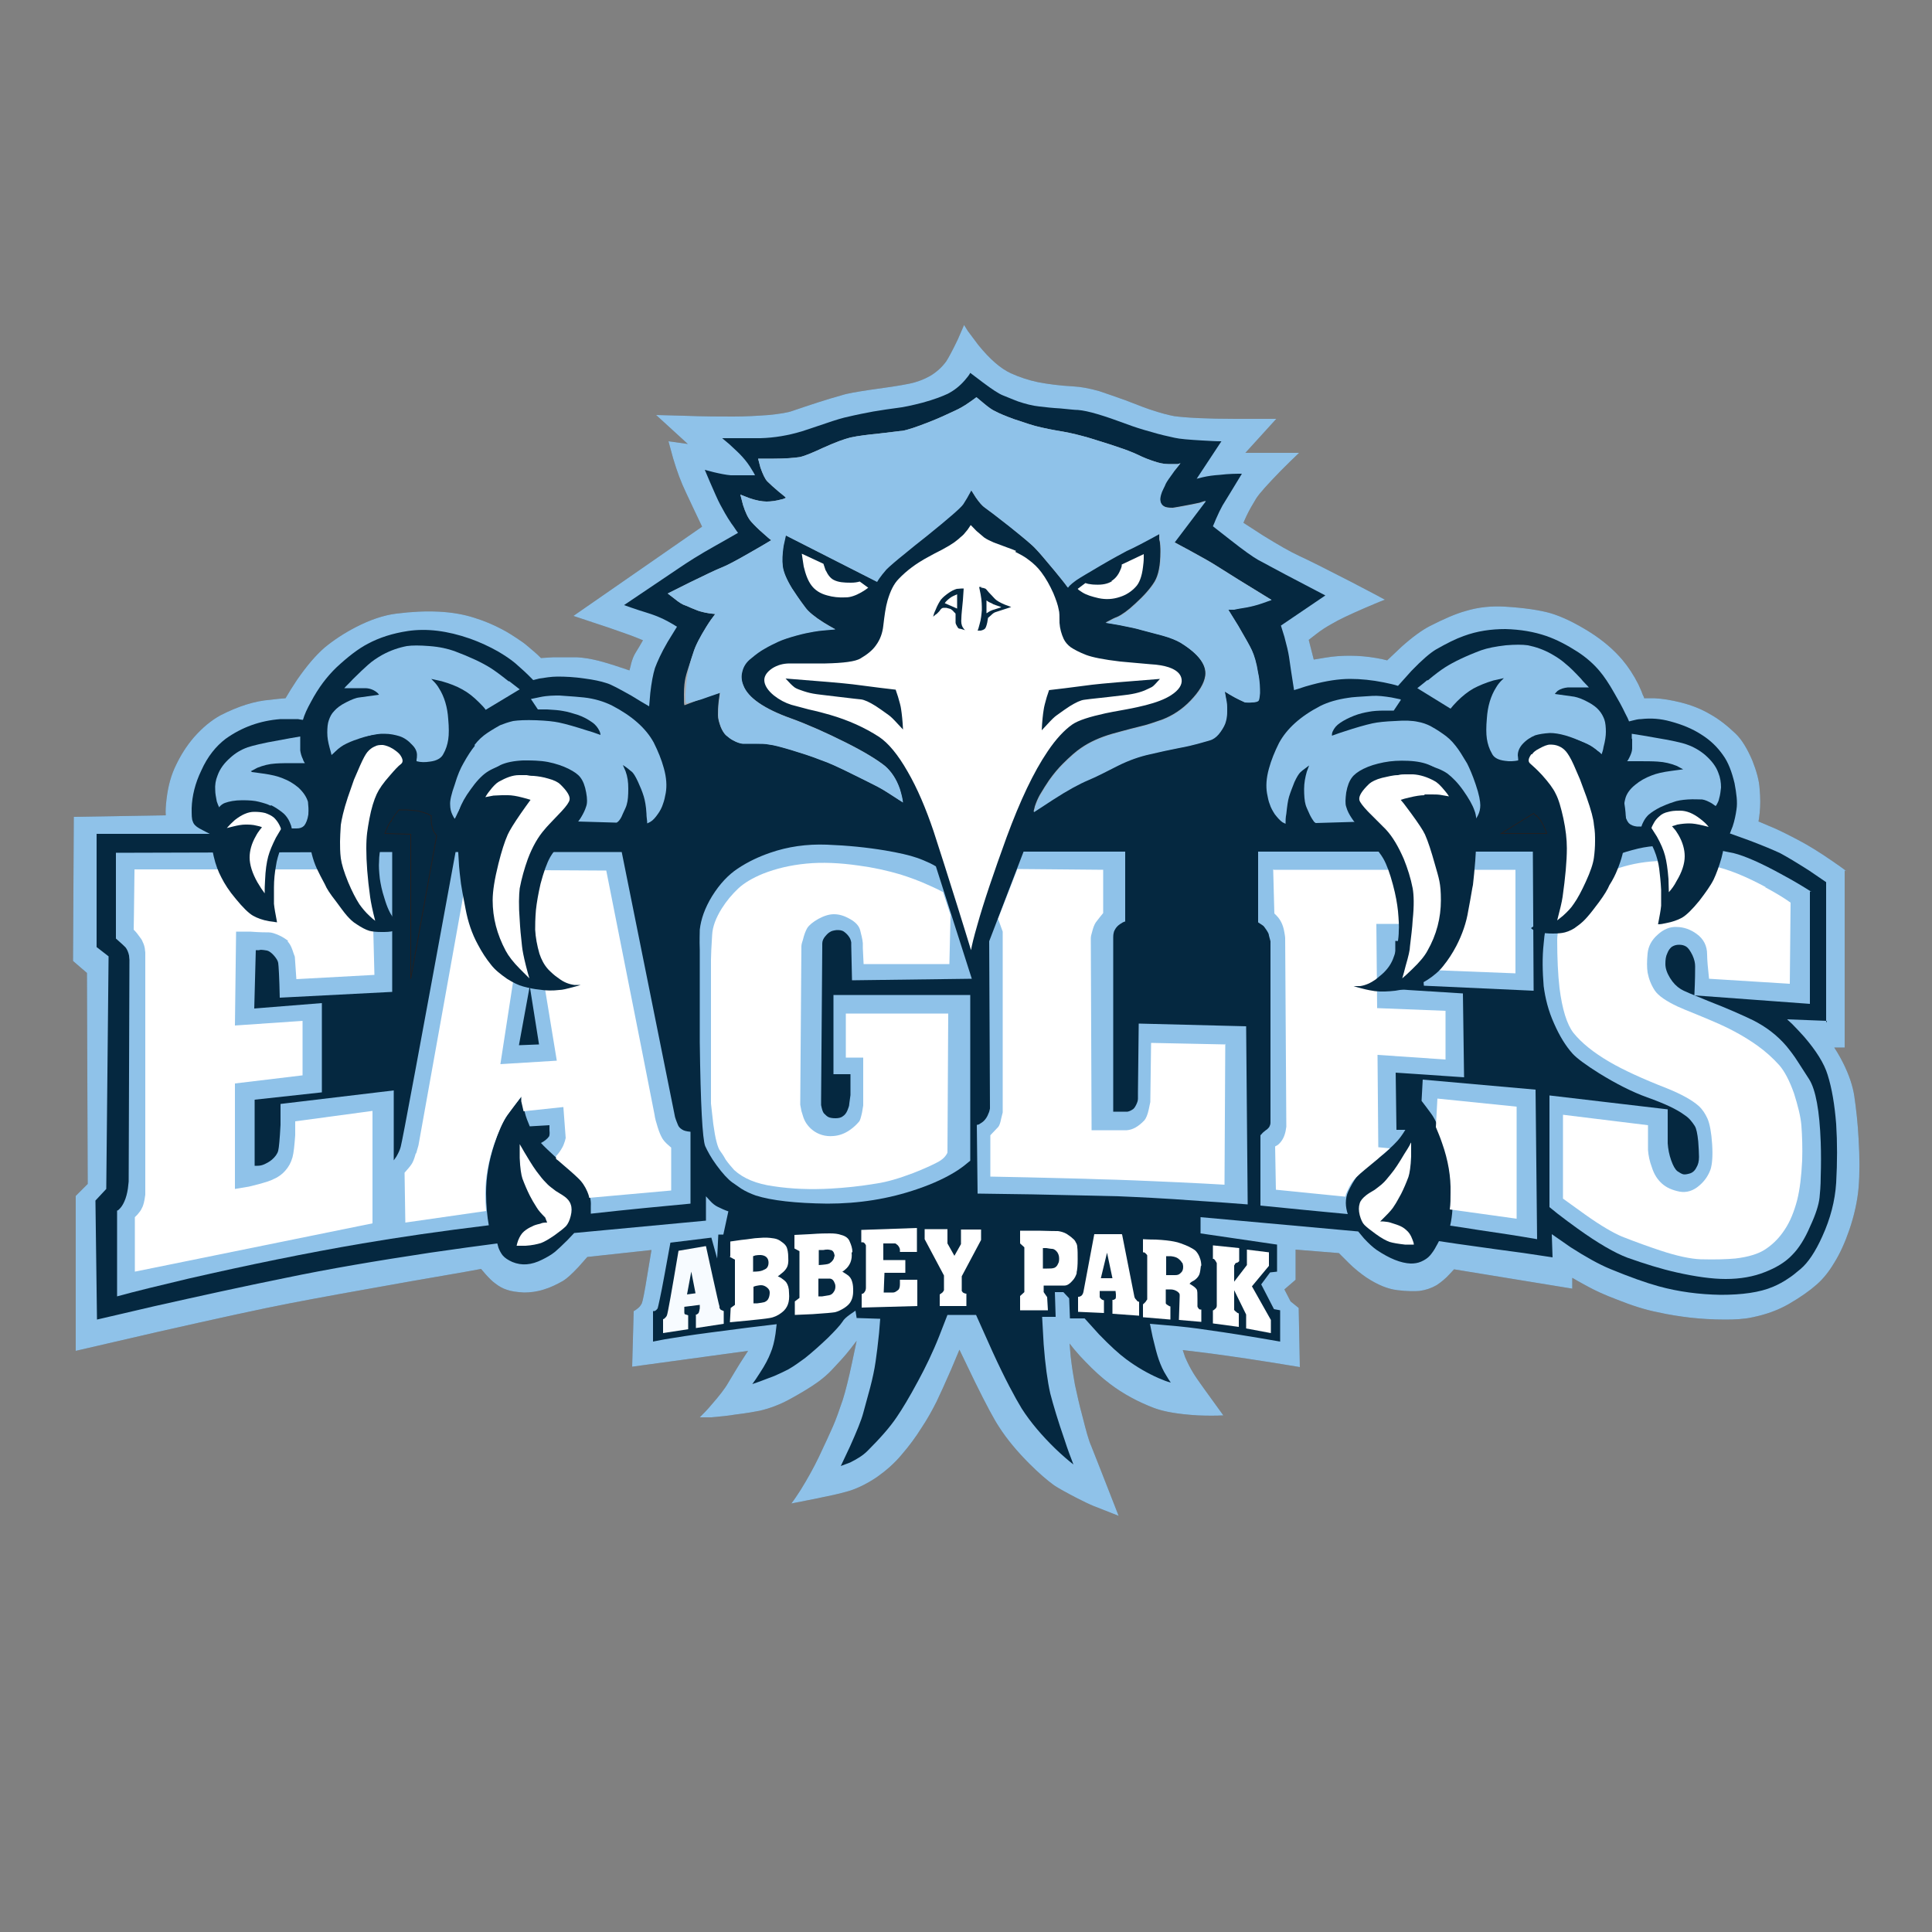
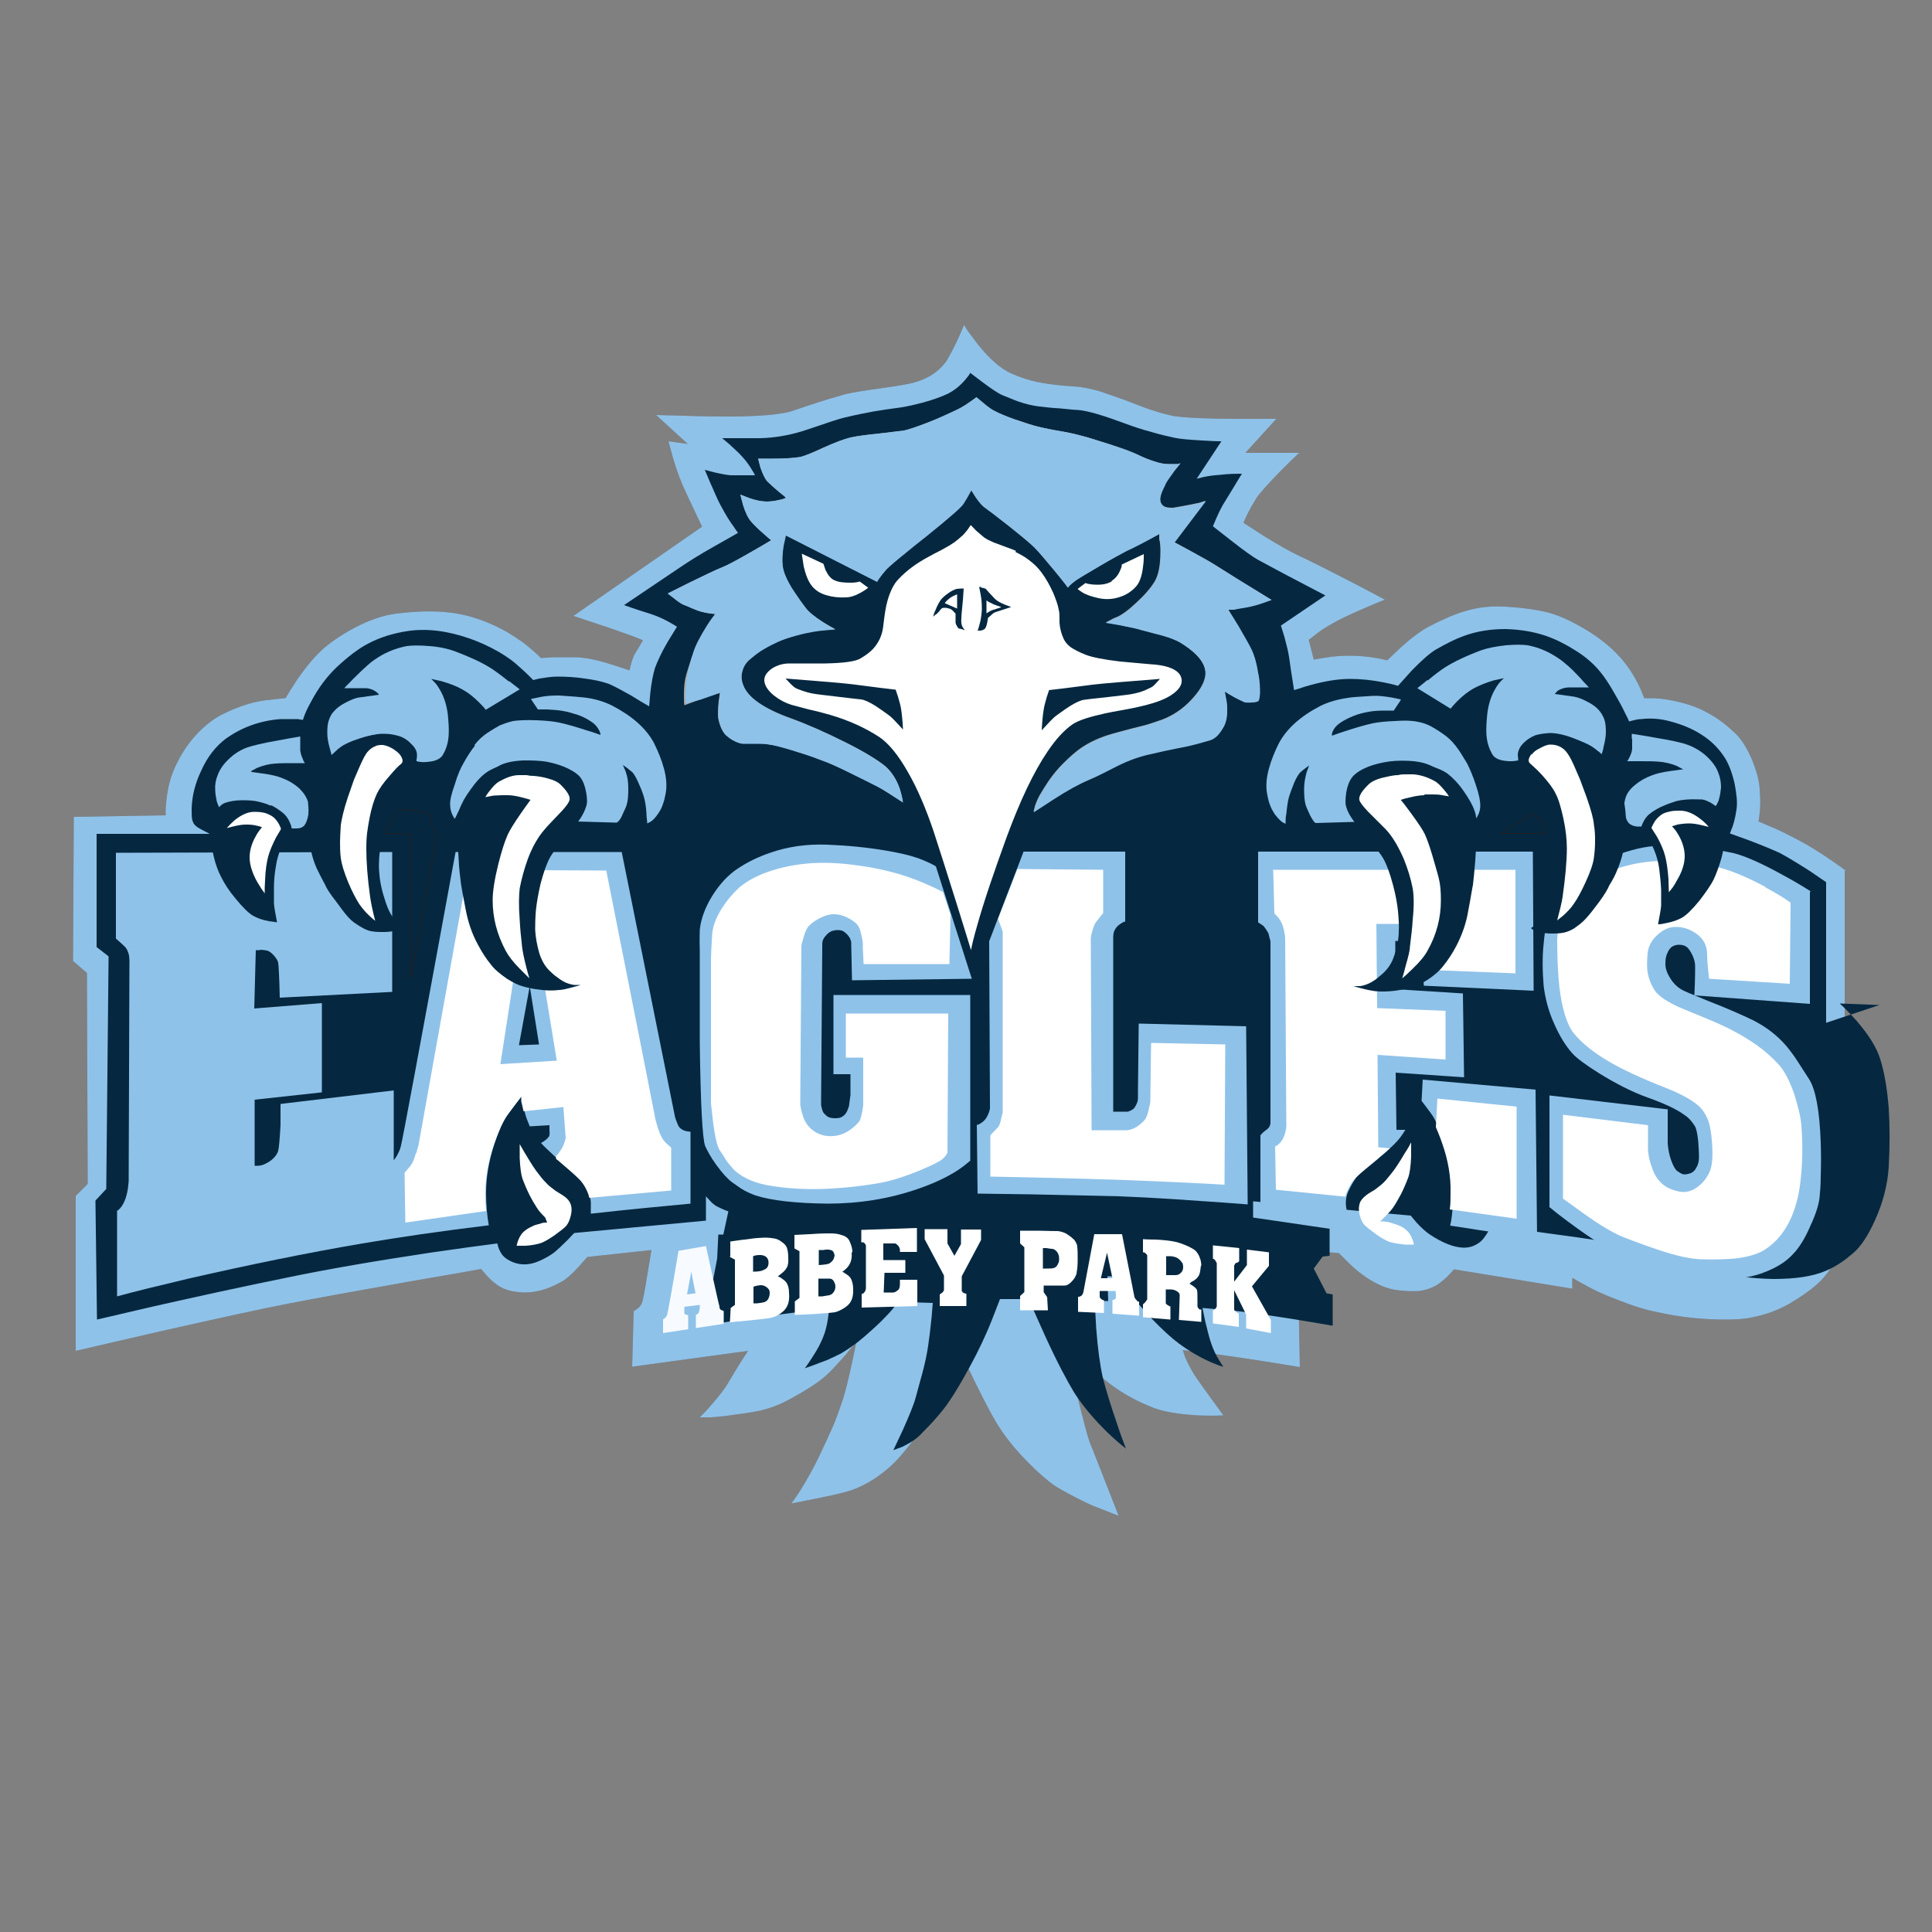
<svg xmlns="http://www.w3.org/2000/svg" id="Layer_1" version="1.1" viewBox="0 0 500 500">
  <rect x="0" y="0" width="500" height="500" fill="#808080" stroke="none" />
  <defs>
    <style>
      .st0 {
        fill: #8fc2e9;
      }

      .st1 {
        fill: #fff;
      }

      .st2 {
        fill: #a8abaf;
      }

      .st3 {
        fill: #f7fbff;
      }

      .st4 {
        stroke: #231f20;
        stroke-width: .2px;
      }

      .st4, .st5 {
        fill: #052840;
      }

      .st6 {
        fill: #666;
      }
    </style>
  </defs>
  <path class="st6" d="M477.9,225.5c-1-.8-2.3-1.7-3.9-2.8-3.2-2.2-6.1-4-8.8-5.4-2.7-1.4-5.2-2.7-7.5-3.6l-2.6-1.1c.1-.5.2-1.2.3-2.2.2-1.9.2-3.9,0-6.1-.1-2.2-.8-4.7-1.9-7.5-1.3-3-2.7-5.4-4.4-7-2.2-2.1-4.4-3.8-6.6-5-2.2-1.3-4.7-2.3-7.5-3-2.4-.6-4.7-1-6.9-1.1-.7,0-1.3,0-1.9,0h-.7c0-.2-.2-.6-.4-1-.3-.9-.7-1.7-1.1-2.6-1.2-2.4-2.6-4.5-4.1-6.3-2.3-2.7-5.1-5.1-8.6-7.3-3.7-2.3-7-3.9-10-4.8-2.8-.8-6.8-1.4-11.8-1.7-3.4-.2-6.8.1-10.1,1.1-2.6.7-5.8,2.1-9.5,4-1.9,1-4.3,2.7-7.2,5.3l-3.7,3.5c-.7-.2-1.7-.4-2.8-.6-2.3-.4-4.6-.6-6.9-.6-1.8,0-4,.1-6.3.5l-3,.5-1.3-5.1,1.8-1.4c1.4-1.1,2.8-2,4.1-2.7,1.8-1.1,4.6-2.4,8.5-4.1,1.9-.8,3.7-1.6,5.3-2.2-2.7-1.5-5.7-3-8.9-4.7-6.4-3.3-10.8-5.5-13.2-6.6-2.4-1.1-5.5-2.9-9.4-5.3l-5.1-3.3c.2-.4.4-1,.8-1.8.7-1.5,1.6-3,2.5-4.5.9-1.4,3-3.7,6.3-7.1,1.7-1.7,3.3-3.3,4.8-4.7h-13.9c0,0,8-8.8,8-8.8-3.2,0-6.7,0-10.5,0-7.6,0-12.9-.3-15.9-.7-1.6-.3-3.5-.8-5.9-1.6-.7-.2-2.9-1-6.7-2.5-2.8-1-5.1-1.8-6.9-2.4-2.5-.7-4.7-1.1-6.6-1.2-3.6-.2-6.6-.6-9.2-1.1-2.4-.5-4.8-1.3-7-2.3-2.6-1.2-5.4-3.6-8.4-7.3-.9-1.2-1.8-2.4-2.7-3.6l-1-1.6-1.6,3.7c-1.3,2.7-2.3,4.6-3,5.7-1.1,1.5-2.5,2.8-4.2,3.8-1.6.9-3.4,1.6-5.4,2-2.4.5-5.8,1-10.2,1.6-3.3.5-5.8.9-7.3,1.4-4,1.1-8.2,2.5-12.6,4-1.3.5-3.4.8-6.2,1.1-2.8.2-5.9.4-9.3.4-3,0-7.2,0-12.6-.2l-7.3-.2,8.2,7.5-5-.7,1.2,4.4c1,3.4,2.1,6.3,3.3,8.8,1.1,2.4,2.5,5.3,4.2,8.9l-33.3,23.1,4.8,1.6c3.4,1.1,5.7,1.9,6.8,2.3,1.8.6,4,1.4,6.4,2.4-.5.9-1.1,1.9-1.9,3.2-.5.8-.9,1.8-1.2,3-.1.6-.3,1.1-.4,1.6l-3.9-1.3c-1.6-.5-2.9-.9-4.1-1.2-2-.5-3.8-.8-5.6-.9-1.6,0-3.7,0-6.1,0l-3.2.2c-.5-.5-1-1-1.6-1.5-1.3-1.1-2.3-2-3-2.5-2.3-1.6-4.2-2.8-5.6-3.5-2.1-1.1-4.4-2.1-7-2.9-5.5-1.8-12.3-2.1-20.2-1.1-3.3.4-6.8,1.6-10.5,3.5-3.1,1.6-5.8,3.4-8.1,5.3-2.3,2-4.6,4.7-7.1,8.3-1.2,1.8-2.2,3.4-3,4.8-1.2.1-2.5.2-3.9.4-4.1.3-8.4,1.7-12.9,4-2.4,1.3-4.7,3.2-6.9,5.7-1.9,2.2-3.4,4.6-4.6,7.1-1.3,2.6-2.1,5.5-2.5,8.9-.2,1.7-.3,3.1-.2,4.2l-23.8.4-.2,37.3,3.6,3.1.2,54.6-3.1,3.1v40.1c6.4-1.5,13.5-3.1,21.2-4.9,15.5-3.5,26.9-6,34.2-7.4,7.2-1.4,17.7-3.3,31.3-5.7,6.8-1.2,12.9-2.2,18.2-3.2l1.2,1.4c.9,1,1.7,1.8,2.4,2.3,1,.8,2.1,1.4,3.1,1.7,1.1.4,2.6.6,4.4.7,1.6,0,3.4-.2,5.2-.8,1.7-.5,3.3-1.3,4.9-2.2,1-.6,2.3-1.8,4-3.6l2.3-2.6,16.6-1.8-1.1,6.6c-.7,4.4-1.2,6.8-1.4,7.2-.3.6-.7,1.1-1.3,1.5-.3.2-.5.4-.8.5l-.4,14.4,30-4.1-1.3,2c-1.2,1.8-2.4,3.9-3.8,6.2-.9,1.6-2.4,3.5-4.5,5.9-1,1.2-2,2.2-2.9,3.1h3c2.3-.2,4.4-.4,6.1-.7,3.3-.4,5.4-.8,6.4-1,2.6-.6,5.3-1.6,8-3.1,2.9-1.6,5.4-3.1,7.3-4.5,1.2-.9,2.4-1.9,3.5-3.1,1.6-1.7,3.2-3.4,4.6-5.2l1.7-2.2-1.2,5.7c-.9,4.2-1.7,7.4-2.4,9.6-.9,2.6-1.7,5-2.6,7-.7,1.6-1.9,4.2-3.6,7.8-1.3,2.7-2.9,5.6-4.7,8.5-.9,1.4-1.7,2.6-2.4,3.5l5.6-1.1c4-.8,6.7-1.4,8.1-1.8,2.9-.7,5.7-2.1,8.4-3.9,2.4-1.7,4.6-3.6,6.5-5.9,1.9-2.2,3.6-4.5,5.1-6.9,1.4-2.1,2.7-4.4,3.9-6.8.9-1.9,2.2-4.7,3.8-8.4l2.1-5,4,8.3c2.9,5.9,5,9.8,6.2,11.6,2.1,3.3,4.8,6.5,7.9,9.6,2.4,2.4,4.6,4.3,6.4,5.6,1.2.8,3.2,1.9,6.1,3.4,1.4.7,2.8,1.4,4,1.9l6.6,2.6c-3.8-9.8-6.2-15.8-7.1-18.1-.6-1.3-1.3-3.8-2.2-7.4-.9-3.3-1.5-6.1-2-8.4-.4-2.2-.8-4.6-1.1-7.3l-.3-3.4,1.2,1.5c1,1.2,2,2.3,2.9,3.2,2.2,2.3,4.3,4.2,6.3,5.7,3.4,2.6,7.3,4.7,11.5,6.3,2.7,1,6.4,1.6,11.3,1.9,2.5.1,4.7.1,6.6,0-4.1-5.7-6.8-9.3-7.8-11-.8-1.3-1.5-2.7-2.1-4.1l-.6-1.8,3.3.4c2.7.3,5.5.7,8.4,1.1,2.9.4,6.8,1,11.9,1.8,2.5.4,4.8.8,6.7,1.1l-.3-15.3-2.1-1.7-1.6-3.1,2.9-2.5v-7.8c0,0,11.2.9,11.2.9l2.6,2.6c1.3,1.3,2.9,2.6,4.5,3.7,2.9,1.9,5.5,3,8.1,3.3,2.5.3,4.4.3,5.6.2,1.6-.2,3.1-.7,4.5-1.5,1.2-.8,2.3-1.7,3.3-2.8.5-.5.9-1,1.2-1.3l30.6,5v-2.8c0,0,1.4.8,1.4.8,1.2.7,2.2,1.2,3.1,1.7,1.5.8,3.8,1.9,7,3.1,4,1.6,7.5,2.7,10.6,3.3,3.1.7,5.9,1.1,8.4,1.4,2.7.3,5.7.5,9.1.5,2.5,0,4.9-.1,7.1-.6,3.4-.7,6.5-1.8,9.3-3.4,3.1-1.8,5.5-3.5,7.3-5.1,1.7-1.5,3.2-3.4,4.5-5.6,1.5-2.4,2.8-5.3,3.9-8.5,1.3-3.8,2.1-7.5,2.4-10.9.3-3.6.3-7.9,0-12.7-.2-3.9-.6-7.5-1.1-11-.4-2.6-1.3-5.4-2.9-8.6-.5-1-1-1.9-1.6-2.9l-.7-1.1h2.7c0,0,0-45.8,0-45.8Z" />
  <path class="st0" d="M477.9,225.5c-1-.8-2.3-1.7-3.9-2.8-3.2-2.2-6.1-4-8.8-5.4-2.7-1.4-5.2-2.7-7.5-3.6l-2.6-1.1c.1-.5.2-1.2.3-2.2.2-1.9.2-3.9,0-6.1-.1-2.2-.8-4.7-1.9-7.5-1.3-3-2.7-5.4-4.4-7-2.2-2.1-4.4-3.8-6.6-5-2.2-1.3-4.7-2.3-7.5-3-2.4-.6-4.7-1-6.9-1.1-.7,0-1.3,0-1.9,0h-.7c0-.2-.2-.6-.4-1-.3-.9-.7-1.7-1.1-2.6-1.2-2.4-2.6-4.5-4.1-6.3-2.3-2.7-5.1-5.1-8.6-7.3-3.7-2.3-7-3.9-10-4.8-2.8-.8-6.8-1.4-11.8-1.7-3.4-.2-6.8.1-10.1,1.1-2.6.7-5.8,2.1-9.5,4-1.9,1-4.3,2.7-7.2,5.3l-3.7,3.5c-.7-.2-1.7-.4-2.8-.6-2.3-.4-4.6-.6-6.9-.6-1.8,0-4,.1-6.3.5l-3,.5-1.3-5.1,1.8-1.4c1.4-1.1,2.8-2,4.1-2.7,1.8-1.1,4.6-2.4,8.5-4.1,1.9-.8,3.7-1.6,5.3-2.2-2.7-1.5-5.7-3-8.9-4.7-6.4-3.3-10.8-5.5-13.2-6.6-2.4-1.1-5.5-2.9-9.4-5.3l-5.1-3.3c.2-.4.4-1,.8-1.8.7-1.5,1.6-3,2.5-4.5.9-1.4,3-3.7,6.3-7.1,1.7-1.7,3.3-3.3,4.8-4.7h-13.9c0,0,8-8.8,8-8.8-3.2,0-6.7,0-10.5,0-7.6,0-12.9-.3-15.9-.7-1.6-.3-3.5-.8-5.9-1.6-.7-.2-2.9-1-6.7-2.5-2.8-1-5.1-1.8-6.9-2.4-2.5-.7-4.7-1.1-6.6-1.2-3.6-.2-6.6-.6-9.2-1.1-2.4-.5-4.8-1.3-7-2.3-2.6-1.2-5.4-3.6-8.4-7.3-.9-1.2-1.8-2.4-2.7-3.6l-1-1.6-1.6,3.7c-1.3,2.7-2.3,4.6-3,5.7-1.1,1.5-2.5,2.8-4.2,3.8-1.6.9-3.4,1.6-5.4,2-2.4.5-5.8,1-10.2,1.6-3.3.5-5.8.9-7.3,1.4-4,1.1-8.2,2.5-12.6,4-1.3.5-3.4.8-6.2,1.1-2.8.2-5.9.4-9.3.4-3,0-7.2,0-12.6-.2l-7.3-.2,8.2,7.5-5-.7,1.2,4.4c1,3.4,2.1,6.3,3.3,8.8,1.1,2.4,2.5,5.3,4.2,8.9l-33.3,23.1,4.8,1.6c3.4,1.1,5.7,1.9,6.8,2.3,1.8.6,4,1.4,6.4,2.4-.5.9-1.1,1.9-1.9,3.2-.5.8-.9,1.8-1.2,3-.1.6-.3,1.1-.4,1.6l-3.9-1.3c-1.6-.5-2.9-.9-4.1-1.2-2-.5-3.8-.8-5.6-.9-1.6,0-3.7,0-6.1,0l-3.2.2c-.5-.5-1-1-1.6-1.5-1.3-1.1-2.3-2-3-2.5-2.3-1.6-4.2-2.8-5.6-3.5-2.1-1.1-4.4-2.1-7-2.9-5.5-1.8-12.3-2.1-20.2-1.1-3.3.4-6.8,1.6-10.5,3.5-3.1,1.6-5.8,3.4-8.1,5.3-2.3,2-4.6,4.7-7.1,8.3-1.2,1.8-2.2,3.4-3,4.8-1.2.1-2.5.2-3.9.4-4.1.3-8.4,1.7-12.9,4-2.4,1.3-4.7,3.2-6.9,5.7-1.9,2.2-3.4,4.6-4.6,7.1-1.3,2.6-2.1,5.5-2.5,8.9-.2,1.7-.3,3.1-.2,4.2l-23.8.4-.2,37.3,3.6,3.1.2,54.6-3.1,3.1v40.1c6.4-1.5,13.5-3.1,21.2-4.9,15.5-3.5,26.9-6,34.2-7.4,7.2-1.4,17.7-3.3,31.3-5.7,6.8-1.2,12.9-2.2,18.2-3.2l1.2,1.4c.9,1,1.7,1.8,2.4,2.3,1,.8,2.1,1.4,3.1,1.7,1.1.4,2.6.6,4.4.7,1.6,0,3.4-.2,5.2-.8,1.7-.5,3.3-1.3,4.9-2.2,1-.6,2.3-1.8,4-3.6l2.3-2.6,16.6-1.8-1.1,6.6c-.7,4.4-1.2,6.8-1.4,7.2-.3.6-.7,1.1-1.3,1.5-.3.2-.5.4-.8.5l-.4,14.4,30-4.1-1.3,2c-1.2,1.8-2.4,3.9-3.8,6.2-.9,1.6-2.4,3.5-4.5,5.9-1,1.2-2,2.2-2.9,3.1h3c2.3-.2,4.4-.4,6.1-.7,3.3-.4,5.4-.8,6.4-1,2.6-.6,5.3-1.6,8-3.1,2.9-1.6,5.4-3.1,7.3-4.5,1.2-.9,2.4-1.9,3.5-3.1,1.6-1.7,3.2-3.4,4.6-5.2l1.7-2.2-1.2,5.7c-.9,4.2-1.7,7.4-2.4,9.6-.9,2.6-1.7,5-2.6,7-.7,1.6-1.9,4.2-3.6,7.8-1.3,2.7-2.9,5.6-4.7,8.5-.9,1.4-1.7,2.6-2.4,3.5l5.6-1.1c4-.8,6.7-1.4,8.1-1.8,2.9-.7,5.7-2.1,8.4-3.9,2.4-1.7,4.6-3.6,6.5-5.9,1.9-2.2,3.6-4.5,5.1-6.9,1.4-2.1,2.7-4.4,3.9-6.8.9-1.9,2.2-4.7,3.8-8.4l2.1-5,4,8.3c2.9,5.9,5,9.8,6.2,11.6,2.1,3.3,4.8,6.5,7.9,9.6,2.4,2.4,4.6,4.3,6.4,5.6,1.2.8,3.2,1.9,6.1,3.4,1.4.7,2.8,1.4,4,1.9l6.6,2.6c-3.8-9.8-6.2-15.8-7.1-18.1-.6-1.3-1.3-3.8-2.2-7.4-.9-3.3-1.5-6.1-2-8.4-.4-2.2-.8-4.6-1.1-7.3l-.3-3.4,1.2,1.5c1,1.2,2,2.3,2.9,3.2,2.2,2.3,4.3,4.2,6.3,5.7,3.4,2.6,7.3,4.7,11.5,6.3,2.7,1,6.4,1.6,11.3,1.9,2.5.1,4.7.1,6.6,0-4.1-5.7-6.8-9.3-7.8-11-.8-1.3-1.5-2.7-2.1-4.1l-.6-1.8,3.3.4c2.7.3,5.5.7,8.4,1.1,2.9.4,6.8,1,11.9,1.8,2.5.4,4.8.8,6.7,1.1l-.3-15.3-2.1-1.7-1.6-3.1,2.9-2.5v-7.8c0,0,11.2.9,11.2.9l2.6,2.6c1.3,1.3,2.9,2.6,4.5,3.7,2.9,1.9,5.5,3,8.1,3.3,2.5.3,4.4.3,5.6.2,1.6-.2,3.1-.7,4.5-1.5,1.2-.8,2.3-1.7,3.3-2.8.5-.5.9-1,1.2-1.3l30.6,5v-2.8c0,0,1.4.8,1.4.8,1.2.7,2.2,1.2,3.1,1.7,1.5.8,3.8,1.9,7,3.1,4,1.6,7.5,2.7,10.6,3.3,3.1.7,5.9,1.1,8.4,1.4,2.7.3,5.7.5,9.1.5,2.5,0,4.9-.1,7.1-.6,3.4-.7,6.5-1.8,9.3-3.4,3.1-1.8,5.5-3.5,7.3-5.1,1.7-1.5,3.2-3.4,4.5-5.6,1.5-2.4,2.8-5.3,3.9-8.5,1.3-3.8,2.1-7.5,2.4-10.9.3-3.6.3-7.9,0-12.7-.2-3.9-.6-7.5-1.1-11-.4-2.6-1.3-5.4-2.9-8.6-.5-1-1-1.9-1.6-2.9l-.7-1.1h2.7c0,0,0-45.8,0-45.8Z" />
-   <path class="st5" d="M472.6,264.7v-36.4c-1.3-.9-2.8-1.9-4.4-3-3.3-2.1-5.8-3.6-7.5-4.5-1.7-.8-4.3-1.9-8-3.3l-5-1.8c.2-.5.4-1.1.7-1.8.5-1.5.8-3,1-4.4.3-1.9,0-4.1-.5-6.8-.7-2.9-1.6-5.4-3-7.3-1.4-2-3.2-3.8-5.6-5.3-2.3-1.5-5-2.6-8-3.4-2.5-.7-5-.9-7.6-.6-.8,0-1.5.2-2.3.4l-.8.2c-.2-.5-.5-1.2-1-2.1-.8-1.7-1.8-3.5-2.8-5.2-1.4-2.5-2.7-4.4-3.8-5.7-1.5-1.8-3.4-3.5-5.7-5-2.8-1.8-5.5-3.2-8.1-4.1-3.2-1.1-6.7-1.7-10.6-1.8-3.7,0-7.3.5-10.8,1.8-2,.7-4.4,1.9-7.2,3.5-1.5.9-3.6,2.7-6.3,5.5l-3.5,3.9c-.9-.3-2.2-.6-3.7-.9-3-.6-5.9-.9-8.7-.9-2.9,0-6.2.5-9.9,1.5-1.1.3-2.2.6-3.3,1l-1.3.4c-.6-3.7-1-6.5-1.3-8.6-.2-1.3-.6-3-1.2-5.2l-.9-2.9,11.5-7.8c-8.1-4.2-13.9-7.3-17.4-9.2-1.4-.8-3.8-2.5-7.1-5.1l-4.6-3.6c.2-.5.5-1.1.8-1.9.6-1.4,1.2-2.6,1.7-3.5.9-1.5,2.6-4.2,5-8.2-1.4,0-3.3,0-5.8.3-1.6.1-3,.3-4.3.6l-1.6.4,6.4-9.7c-1.5,0-3.1-.1-4.9-.2-3.5-.2-5.9-.4-7.2-.7-1.8-.4-3.7-.8-6-1.5-2.6-.7-4.7-1.4-6.3-2-5.9-2.2-10.1-3.5-12.7-3.7-.9,0-2.4-.2-4.6-.4-1.9-.1-3.7-.3-5.4-.5-1.9-.2-3.7-.7-5.5-1.3-.1,0-1.5-.6-4-1.6-1-.4-2.7-1.5-5.1-3.3l-3.3-2.5c-.3.6-.8,1.2-1.4,1.9-1.3,1.5-2.7,2.6-4.4,3.5-1.5.7-3.6,1.5-6.5,2.3-2.7.7-5,1.2-6.8,1.4-1.6.2-3.6.5-6,.9-2.1.4-4.2.8-6.3,1.3-1.5.3-3.5.9-6.1,1.8-3.3,1.1-5.3,1.8-6,2-3.6,1.1-7.2,1.7-10.8,1.8-1.4,0-3.4,0-6.2,0h-3.7s1.9,1.6,1.9,1.6c1.4,1.3,2.5,2.3,3.3,3.2,1,1.1,1.8,2.2,2.5,3.4.4.6.6,1,.8,1.4-.6,0-1.2,0-2.1,0-1.6,0-3,0-4.2,0-1.2-.1-2.7-.4-4.4-.8l-2.3-.6,1.4,3.3c1.1,2.5,1.9,4.4,2.6,5.7.7,1.3,1.6,3,2.9,4.9.7.9,1.2,1.8,1.7,2.4-1.7,1-3.7,2.1-5.8,3.3-4.3,2.4-7.4,4.4-9.3,5.7l-14.4,9.7,1.7.6c1.4.5,3,1,4.6,1.5,1.6.5,3.4,1.2,5.2,2.2.9.5,1.6.9,2.2,1.3-.7,1.1-1.5,2.4-2.4,3.9-1.7,2.9-2.7,5.2-3.3,6.8-.5,1.6-.9,3.8-1.2,6.4-.1,1.3-.2,2.5-.3,3.5-1.4-.8-2.9-1.7-4.5-2.7-3.2-1.8-5.4-3-6.5-3.3-1.5-.5-3.4-.9-5.7-1.2-2.7-.4-5-.5-7-.5-1.7,0-3.3.3-4.7.5l-1.6.4c-.3-.3-.8-.8-1.3-1.3-1.1-1.1-2.3-2.1-3.4-3.1-1.2-1-2.7-2-4.4-3-2.3-1.3-4.7-2.4-7.2-3.3-6-2.1-11.3-2.7-16.1-2-4,.6-7.4,1.7-10.4,3.3-2.5,1.3-5.2,3.4-8.1,6.1-2.5,2.4-4.7,5.3-6.6,8.9-1,1.8-1.7,3.3-2.1,4.7-.3,0-.7-.1-1.3-.2-1.2,0-2.7,0-4.5,0-5.3.4-10,2.1-14.2,5.1-2.5,1.9-4.7,4.6-6.3,8.2-1.6,3.3-2.4,6.6-2.5,9.8,0,1.7,0,2.8.3,3.4.2.7.8,1.3,1.7,1.8,1.3.7,2.1,1.1,2.7,1.4h-29.3c0,.1,0,29.3,0,29.3l3.1,2.4-.6,60.2-2.8,3,.4,30.8c3.8-.9,8.7-2,14.6-3.4,12-2.7,23.4-5.2,34.3-7.4,11-2.3,23.4-4.4,37.3-6.5,6.9-1,12.7-1.8,17.4-2.4l.3,1.1c.3.8.7,1.5,1.1,2,.6.7,1.4,1.2,2.5,1.7,1.2.5,2.5.7,3.7.6,1.3-.1,2.6-.5,4-1.2,1.2-.6,2.3-1.2,3.3-2,.7-.6,1.8-1.6,3.2-3l1.8-1.9,34.1-3.2v-6.3c0,0,1,1.1,1,1.1.7.8,1.4,1.3,2,1.6,1,.5,1.9.9,2.8,1.2l-1.3,6h-1.3c0,0-.3,6.2-.3,6.2l-1.5-5.4-10.6,1.3-1.5,8.2c-1,5.5-1.7,8.5-1.8,8.8-.2.3-.5.6-.8.7h-.4v7.9l3.1-.6c3-.5,6.8-1.1,11.4-1.7,7.4-1,13.2-1.7,17.5-2.2l-.3,2.5c-.3,2-.7,3.6-1.3,5-.5,1.3-1.4,3.1-2.8,5.2-.7,1.1-1.3,2-1.9,2.8l2-.7c1.5-.6,2.7-1,3.7-1.4,1.4-.6,2.6-1.2,3.6-1.7,1.4-.8,2.8-1.8,4.3-2.9,2-1.6,3.9-3.3,6-5.3,1.9-1.9,3.1-3.2,3.7-4.1.4-.7,1.1-1.3,2.1-2l1.3-.9.3,1.9,6.1.2-.3,3.7c-.3,2.9-.6,5.4-.9,7.4-.3,2.1-.8,4.4-1.4,6.7-.3,1.1-.9,3.3-1.8,6.6-.5,1.9-1.7,4.8-3.4,8.6-.9,1.9-1.7,3.6-2.4,5.1l2.4-.9c1.8-.9,3.3-1.8,4.5-3,3.2-3.2,5.8-6.1,7.6-8.8,1.3-1.9,3.2-5,5.5-9.3,1.9-3.5,3.8-7.4,5.5-11.7l2.1-5.4h7.4s4.3,9.6,4.3,9.6c3.2,7,5.8,11.8,7.5,14.6,2.3,3.6,5.3,7.1,8.8,10.5,1.8,1.7,3.3,3,4.6,4-.7-1.8-1.5-3.9-2.3-6.4-1.7-4.9-2.9-8.9-3.7-12-.7-3.1-1.3-7.4-1.7-12.7l-.4-7.1h3.5c0,0-.2-6.4-.2-6.4h2.2l1.5,1.6.2,5.2h3.8c0,0,3.7,4.1,3.7,4.1,2.9,3,5.2,5.1,7.1,6.5,2.7,2,5.5,3.6,8.2,4.8,1.4.6,2.4,1,3.3,1.2-.3-.4-.7-1-1.1-1.7-.9-1.4-1.5-2.8-2-4.2-.5-1.4-1-3.4-1.6-5.9l-.7-3.4,4.6.4c3.7.3,7.1.7,10.3,1.2,5.1.7,11.4,1.7,18.8,3v-8.1c0,0-1.6-.3-1.6-.3l-3.3-6.4,2.3-3.1,1.8-.2v-7c0,0-19.8-2.9-19.8-2.9v-4.2l40.8,3.7,1.5,1.8c1.2,1.3,2.3,2.3,3.3,3,3.3,2.2,6.2,3.4,8.8,3.5.9,0,1.8-.1,2.7-.5.9-.4,1.7-.9,2.3-1.6.5-.6,1.1-1.4,1.6-2.4.3-.5.5-.9.7-1.3l4.7.7c3.7.5,7,1,10,1.4,4.7.6,9.6,1.3,14.7,2.1l-.2-6,4.9,3.4c3.9,2.5,7.3,4.4,10.2,5.6,5.1,2.1,9.3,3.6,12.6,4.5,5.1,1.4,10.4,2.1,16,2.2,5.5,0,10.1-.6,13.6-2.1,1.4-.6,2.7-1.3,4-2.2.8-.5,1.8-1.3,3.1-2.4,1.9-1.6,3.8-4.4,5.6-8.4,2.1-4.6,3.3-9.2,3.6-13.9.3-5.4.3-10.4,0-15.2-.4-5-1.1-9.2-2.2-12.7-.9-3-3-6.3-6.1-9.9-1-1.1-2-2.2-3.1-3.3l-1.3-1.2,10.3.4Z" />
+   <path class="st5" d="M472.6,264.7v-36.4c-1.3-.9-2.8-1.9-4.4-3-3.3-2.1-5.8-3.6-7.5-4.5-1.7-.8-4.3-1.9-8-3.3l-5-1.8c.2-.5.4-1.1.7-1.8.5-1.5.8-3,1-4.4.3-1.9,0-4.1-.5-6.8-.7-2.9-1.6-5.4-3-7.3-1.4-2-3.2-3.8-5.6-5.3-2.3-1.5-5-2.6-8-3.4-2.5-.7-5-.9-7.6-.6-.8,0-1.5.2-2.3.4l-.8.2c-.2-.5-.5-1.2-1-2.1-.8-1.7-1.8-3.5-2.8-5.2-1.4-2.5-2.7-4.4-3.8-5.7-1.5-1.8-3.4-3.5-5.7-5-2.8-1.8-5.5-3.2-8.1-4.1-3.2-1.1-6.7-1.7-10.6-1.8-3.7,0-7.3.5-10.8,1.8-2,.7-4.4,1.9-7.2,3.5-1.5.9-3.6,2.7-6.3,5.5l-3.5,3.9c-.9-.3-2.2-.6-3.7-.9-3-.6-5.9-.9-8.7-.9-2.9,0-6.2.5-9.9,1.5-1.1.3-2.2.6-3.3,1l-1.3.4c-.6-3.7-1-6.5-1.3-8.6-.2-1.3-.6-3-1.2-5.2l-.9-2.9,11.5-7.8c-8.1-4.2-13.9-7.3-17.4-9.2-1.4-.8-3.8-2.5-7.1-5.1l-4.6-3.6c.2-.5.5-1.1.8-1.9.6-1.4,1.2-2.6,1.7-3.5.9-1.5,2.6-4.2,5-8.2-1.4,0-3.3,0-5.8.3-1.6.1-3,.3-4.3.6l-1.6.4,6.4-9.7c-1.5,0-3.1-.1-4.9-.2-3.5-.2-5.9-.4-7.2-.7-1.8-.4-3.7-.8-6-1.5-2.6-.7-4.7-1.4-6.3-2-5.9-2.2-10.1-3.5-12.7-3.7-.9,0-2.4-.2-4.6-.4-1.9-.1-3.7-.3-5.4-.5-1.9-.2-3.7-.7-5.5-1.3-.1,0-1.5-.6-4-1.6-1-.4-2.7-1.5-5.1-3.3l-3.3-2.5c-.3.6-.8,1.2-1.4,1.9-1.3,1.5-2.7,2.6-4.4,3.5-1.5.7-3.6,1.5-6.5,2.3-2.7.7-5,1.2-6.8,1.4-1.6.2-3.6.5-6,.9-2.1.4-4.2.8-6.3,1.3-1.5.3-3.5.9-6.1,1.8-3.3,1.1-5.3,1.8-6,2-3.6,1.1-7.2,1.7-10.8,1.8-1.4,0-3.4,0-6.2,0h-3.7s1.9,1.6,1.9,1.6c1.4,1.3,2.5,2.3,3.3,3.2,1,1.1,1.8,2.2,2.5,3.4.4.6.6,1,.8,1.4-.6,0-1.2,0-2.1,0-1.6,0-3,0-4.2,0-1.2-.1-2.7-.4-4.4-.8l-2.3-.6,1.4,3.3c1.1,2.5,1.9,4.4,2.6,5.7.7,1.3,1.6,3,2.9,4.9.7.9,1.2,1.8,1.7,2.4-1.7,1-3.7,2.1-5.8,3.3-4.3,2.4-7.4,4.4-9.3,5.7l-14.4,9.7,1.7.6c1.4.5,3,1,4.6,1.5,1.6.5,3.4,1.2,5.2,2.2.9.5,1.6.9,2.2,1.3-.7,1.1-1.5,2.4-2.4,3.9-1.7,2.9-2.7,5.2-3.3,6.8-.5,1.6-.9,3.8-1.2,6.4-.1,1.3-.2,2.5-.3,3.5-1.4-.8-2.9-1.7-4.5-2.7-3.2-1.8-5.4-3-6.5-3.3-1.5-.5-3.4-.9-5.7-1.2-2.7-.4-5-.5-7-.5-1.7,0-3.3.3-4.7.5l-1.6.4c-.3-.3-.8-.8-1.3-1.3-1.1-1.1-2.3-2.1-3.4-3.1-1.2-1-2.7-2-4.4-3-2.3-1.3-4.7-2.4-7.2-3.3-6-2.1-11.3-2.7-16.1-2-4,.6-7.4,1.7-10.4,3.3-2.5,1.3-5.2,3.4-8.1,6.1-2.5,2.4-4.7,5.3-6.6,8.9-1,1.8-1.7,3.3-2.1,4.7-.3,0-.7-.1-1.3-.2-1.2,0-2.7,0-4.5,0-5.3.4-10,2.1-14.2,5.1-2.5,1.9-4.7,4.6-6.3,8.2-1.6,3.3-2.4,6.6-2.5,9.8,0,1.7,0,2.8.3,3.4.2.7.8,1.3,1.7,1.8,1.3.7,2.1,1.1,2.7,1.4h-29.3c0,.1,0,29.3,0,29.3l3.1,2.4-.6,60.2-2.8,3,.4,30.8c3.8-.9,8.7-2,14.6-3.4,12-2.7,23.4-5.2,34.3-7.4,11-2.3,23.4-4.4,37.3-6.5,6.9-1,12.7-1.8,17.4-2.4l.3,1.1c.3.8.7,1.5,1.1,2,.6.7,1.4,1.2,2.5,1.7,1.2.5,2.5.7,3.7.6,1.3-.1,2.6-.5,4-1.2,1.2-.6,2.3-1.2,3.3-2,.7-.6,1.8-1.6,3.2-3l1.8-1.9,34.1-3.2v-6.3c0,0,1,1.1,1,1.1.7.8,1.4,1.3,2,1.6,1,.5,1.9.9,2.8,1.2l-1.3,6h-1.3c0,0-.3,6.2-.3,6.2c-1,5.5-1.7,8.5-1.8,8.8-.2.3-.5.6-.8.7h-.4v7.9l3.1-.6c3-.5,6.8-1.1,11.4-1.7,7.4-1,13.2-1.7,17.5-2.2l-.3,2.5c-.3,2-.7,3.6-1.3,5-.5,1.3-1.4,3.1-2.8,5.2-.7,1.1-1.3,2-1.9,2.8l2-.7c1.5-.6,2.7-1,3.7-1.4,1.4-.6,2.6-1.2,3.6-1.7,1.4-.8,2.8-1.8,4.3-2.9,2-1.6,3.9-3.3,6-5.3,1.9-1.9,3.1-3.2,3.7-4.1.4-.7,1.1-1.3,2.1-2l1.3-.9.3,1.9,6.1.2-.3,3.7c-.3,2.9-.6,5.4-.9,7.4-.3,2.1-.8,4.4-1.4,6.7-.3,1.1-.9,3.3-1.8,6.6-.5,1.9-1.7,4.8-3.4,8.6-.9,1.9-1.7,3.6-2.4,5.1l2.4-.9c1.8-.9,3.3-1.8,4.5-3,3.2-3.2,5.8-6.1,7.6-8.8,1.3-1.9,3.2-5,5.5-9.3,1.9-3.5,3.8-7.4,5.5-11.7l2.1-5.4h7.4s4.3,9.6,4.3,9.6c3.2,7,5.8,11.8,7.5,14.6,2.3,3.6,5.3,7.1,8.8,10.5,1.8,1.7,3.3,3,4.6,4-.7-1.8-1.5-3.9-2.3-6.4-1.7-4.9-2.9-8.9-3.7-12-.7-3.1-1.3-7.4-1.7-12.7l-.4-7.1h3.5c0,0-.2-6.4-.2-6.4h2.2l1.5,1.6.2,5.2h3.8c0,0,3.7,4.1,3.7,4.1,2.9,3,5.2,5.1,7.1,6.5,2.7,2,5.5,3.6,8.2,4.8,1.4.6,2.4,1,3.3,1.2-.3-.4-.7-1-1.1-1.7-.9-1.4-1.5-2.8-2-4.2-.5-1.4-1-3.4-1.6-5.9l-.7-3.4,4.6.4c3.7.3,7.1.7,10.3,1.2,5.1.7,11.4,1.7,18.8,3v-8.1c0,0-1.6-.3-1.6-.3l-3.3-6.4,2.3-3.1,1.8-.2v-7c0,0-19.8-2.9-19.8-2.9v-4.2l40.8,3.7,1.5,1.8c1.2,1.3,2.3,2.3,3.3,3,3.3,2.2,6.2,3.4,8.8,3.5.9,0,1.8-.1,2.7-.5.9-.4,1.7-.9,2.3-1.6.5-.6,1.1-1.4,1.6-2.4.3-.5.5-.9.7-1.3l4.7.7c3.7.5,7,1,10,1.4,4.7.6,9.6,1.3,14.7,2.1l-.2-6,4.9,3.4c3.9,2.5,7.3,4.4,10.2,5.6,5.1,2.1,9.3,3.6,12.6,4.5,5.1,1.4,10.4,2.1,16,2.2,5.5,0,10.1-.6,13.6-2.1,1.4-.6,2.7-1.3,4-2.2.8-.5,1.8-1.3,3.1-2.4,1.9-1.6,3.8-4.4,5.6-8.4,2.1-4.6,3.3-9.2,3.6-13.9.3-5.4.3-10.4,0-15.2-.4-5-1.1-9.2-2.2-12.7-.9-3-3-6.3-6.1-9.9-1-1.1-2-2.2-3.1-3.3l-1.3-1.2,10.3.4Z" />
  <g>
    <path class="st0" d="M325.9,238.9l.9.6c.2.1.5.5.9,1.1.4.6.7,1.1.7,1.5l.4,1.5v46.4c0,0,0,.5,0,.5,0,.4-.1.7-.2.9-.1.3-.3.5-.6.8-.4.3-.7.5-.9.7-.3.2-.5.5-.7.7l-.2.2v18.2c0,0,11.1,1.1,11.1,1.1,4.3.4,8.1.8,11.5,1.1-.3-.9-.5-1.9-.5-2.9s.2-2,.6-2.9c.7-1.5,1.4-2.7,2.1-3.7,1.4-1.9,3.3-3.6,5.7-5.1.6-.4,1.3-.8,1.8-1.3.5-.4,1-.9,1.4-1.3.8-.7,1.4-1.4,1.8-1.8.7-.8,1.4-1.8,2-2.8h-2.3s-.2-14.8-.2-14.8l17.7,1.2-.3-21.7-17.5-1.1v-12.5l6.4.4,1,11.2,28.4,1.3-.2-36h-71.1v18.3Z" />
    <path class="st0" d="M291.2,238.4v-18h-26.3c0,0-8.9,23.2-8.9,23.2l.2,42.7v.6c-.1.5-.2.9-.4,1.3-.4,1.1-1.1,2-2,2.5-.4.3-.7.4-.9.4h-.1c0,0,.2,17.8.2,17.8l14.1.2c10.3.2,17.8.4,22.5.5,4.6.2,11.6.5,20.8,1.2,4.6.3,8.8.6,12.5.9l-.4-46.1-27.8-.7-.2,17.8c0,.6,0,1.2,0,1.6,0,.6-.2,1.1-.5,1.7-.3.6-.6,1-1,1.2-.3.2-.7.4-1.2.5h-.6c0,0-3.1,0-3.1,0,0-7.4,0-14.7,0-22.2,0-14.9,0-22.5,0-22.9,0-.7.1-1.2.2-1.5.2-.5.5-1,.9-1.4.4-.4.9-.7,1.4-1,.3-.1.5-.2.7-.3Z" />
    <path class="st0" d="M242,224.1c-.3-.2-.7-.4-1.3-.7-1.1-.5-2.2-1-3.4-1.4-2-.7-4.7-1.3-8.2-1.9-4.8-.8-9.8-1.3-15.1-1.5-5.2-.2-10.1.5-14.7,2.1-2.9,1-5.7,2.3-8.4,4.1-2.4,1.6-4.6,3.9-6.6,7.1-1.9,3.1-2.9,6-3.2,8.7,0,.9-.1,2.7,0,5.2v7.3c0,5.9,0,11.4,0,16.5.2,16.2.7,25.2,1.4,27,.6,1.3,1.5,3,2.9,4.9,1.6,2.2,3,3.7,4.1,4.5.4.3,1.2.8,2.3,1.6,1.1.7,2.4,1.3,3.8,1.8,4.1,1.3,10.3,2,18.5,2.1,8.1,0,15.9-1.2,23.4-3.8,4.1-1.4,7.5-3,10.3-4.8.7-.5,1.5-1,2.3-1.7.4-.3.7-.6,1-.8v-42.9c0,0-35.4,0-35.4,0v20.5h4.4v5.4c0,0-.3,2.2-.3,2.2,0,.7-.3,1.2-.5,1.8-.3.7-.7,1.2-1.2,1.5-.5.4-1.2.5-1.9.5s-1.4-.1-1.8-.3c-.4-.2-.7-.5-1.2-1-.3-.4-.5-1.1-.7-2.1v-1.4c0,0,.3-39.4.3-39.4,0-.3,0-.6,0-1,0-.7.3-1.3.7-1.8.5-.6.9-1,1.3-1.2.4-.3,1-.4,1.7-.5.7,0,1.3,0,1.9.4.4.3.9.7,1.3,1.3.3.4.5.9.6,1.5,0,.3,0,.6,0,.8l.2,9,31-.4-9.3-29.1Z" />
    <path class="st0" d="M468.8,230.8c-2.2-1.4-4.7-2.9-7.5-4.4-5.6-3.1-9.8-4.9-12.6-5.6-4.1-.9-8.2-1.5-12.1-1.8-5-.4-9.2-.2-12.6.6-4.2,1-8,2.4-11.5,4.3-4.1,2.2-7.2,4.9-9.3,8-2,3-3.3,7.1-3.7,12.3-.4,3.6-.3,7.3,0,11,.4,3.1,1.2,6.4,2.7,9.7,1.4,3.2,3,5.8,4.8,7.8,1.1,1.2,3.4,2.9,6.9,5.1,4.4,2.7,8.5,4.8,12.4,6.2,4.5,1.6,7.7,3.1,9.7,4.6,1.1.7,1.9,1.7,2.6,2.8.4.6.7,2,.9,4,.1,1.5.2,2.9.2,4s-.2,2-.7,2.8c-.4.8-1,1.3-1.7,1.5-.7.2-1.3.3-1.7.2s-.9-.4-1.5-.8c-.6-.5-1.1-1.4-1.6-2.8-.5-1.4-.8-2.9-.9-4.4,0-1.1,0-2.9,0-5.4v-3.4c0,0-30.6-3.6-30.6-3.6v28.9c0,0,2.1,1.7,2.1,1.7,1.7,1.3,3.4,2.6,5.1,3.8,5.4,3.9,9.8,6.4,13,7.6,4.5,1.6,8.7,2.9,12.7,3.8,4.9,1.1,9.2,1.7,12.7,1.7,3.8,0,7.2-.6,10.2-1.8,2.8-1.1,5.2-2.5,7-4.4,1.7-1.7,3.3-4.2,4.7-7.5,1.4-3,2.2-5.5,2.4-7.4.1-1.1.3-2.9.3-5.4.1-3,.1-6,0-8.9-.3-8.2-1.3-13.6-3-16.3-1.4-2.2-2.4-3.7-2.9-4.5-1-1.6-2.1-3-3-4.1-2.4-2.8-5.3-5-8.7-6.7-2.7-1.3-6.5-3-11.4-4.9-4.2-1.7-6.6-2.7-7.2-3.1-1.1-.7-2-1.6-2.8-2.9-.8-1.3-1.2-2.5-1.2-3.6s.1-2,.5-2.8c.3-.8.7-1.3,1.2-1.7.5-.3,1.1-.5,1.8-.5s1.3.1,1.9.5c.5.3,1,1,1.6,2.2.5,1.1.7,2,.7,2.9s0,3.5-.2,7.5l29.9,2.2v-29.1Z" />
    <path class="st5" d="M393.8,263.9l-.7-2.8-11.7-.2.2,14.5,21.3,3c-1.1-1.3-2.2-2.7-3.4-4.2-2.4-3-3.8-4.9-4.2-5.8-.4-.9-.9-2.4-1.5-4.5Z" />
    <path class="st0" d="M367.9,284.9c.9,1.2,1.7,2.2,2.4,3.2.7.9,1.3,2.1,1.9,3.5.5,1.2,1.1,2.5,1.6,4.1,1.6,4.5,2.3,8.8,2.3,12.8,0,1.6,0,3.1-.2,4.4-.1,1.6-.3,3-.6,4.3,2.2.3,4.7.7,7.2,1.1,5.6.8,10.7,1.6,15.3,2.4l-.4-38.7-29.2-2.6-.3,5.5Z" />
    <path class="st0" d="M67,245.8c.9,0,1.6.1,2.1.2.5.1,1.2.6,1.8,1.3.6.7,1,1.3,1.1,1.9.1.7.3,3.7.4,9l29.1-1.5v-36.2l-71.5.2v22.2s.9.8.9.8c.7.6,1.2,1.1,1.6,1.5.4.5.7,1.2.9,2.1,0,.4.1.8.1,1.1l-.2,57.4-.2,1.8c-.2,1.3-.5,2.4-.9,3.3-.4.9-.8,1.5-1.3,2-.2.2-.4.4-.6.4v22.2c4.7-1.3,10.9-2.8,18.5-4.6,15.3-3.5,30.3-6.6,45-9.1,9.4-1.6,20.3-3.2,32.7-4.7-.4-2.2-.7-5-.7-8.4,0-4,.7-8.3,2.2-12.8,1.1-3.4,2.3-6,3.5-7.6.6-.9,1.4-2,2.4-3.2l1.2-1.5v1.2c.3,1,.5,2,.7,3,.3,1.3.8,2.5,1.3,3.7l5.1-.3v1.3c.1.9,0,1.4-.1,1.6-.5.7-1.3,1.3-2.1,1.7,0,0,0,0,0,0,.8.9,2.4,2.4,4.7,4.5,2.6,2.3,4.3,3.8,5,4.4,1.1,1,1.9,2.2,2.5,3.6.6,1.4.8,2.8.7,4.1,0,.1,0,.3,0,.4h0c0,.4,0,.9,0,1.3,9.8-1.1,18.4-1.9,25.8-2.6v-18.6c-1.1-.1-1.8-.3-2.2-.6-.5-.3-.9-.7-1.1-1.3-.1-.3-.4-.9-.7-1.9l-13.8-68.6h-43c-9.1,49.6-13.8,75-14.2,76.3-.2.8-.6,1.6-1.1,2.5-.3.4-.5.7-.7,1v-18.1c0,0-29.3,3.5-29.3,3.5v5.4c-.2,3.7-.4,5.9-.6,6.7-.2.8-.8,1.6-1.6,2.3-.7.6-1.5,1-2.2,1.3-.5.2-1,.3-1.6.3h-.7c0,0,0-17.1,0-17.1l17.4-1.9v-23.1c0,0-17.5,1.4-17.5,1.4l.4-15.1h1.2ZM139.5,270.3l-5.2.2,2.8-15.3,2.4,15.1Z" />
    <path class="st5" d="M104.9,261.5l-17.2.9v16.3l14.3-1.5,2.9-15.8Z" />
  </g>
  <g>
    <path class="st1" d="M365.1,295.8c-.4.9-1,1.8-1.7,2.9-1.3,2.2-2.4,3.9-3.4,5.1-.9,1.1-1.6,2-2.2,2.5-.4.4-1.1.9-2,1.6-1,.6-1.7,1-2.2,1.4-.9.7-1.5,1.4-1.7,2.1-.3.9-.3,1.9,0,3.1.3,1.1.7,2,1.2,2.5.6.6,1.6,1.4,3,2.4,1.5,1.1,2.7,1.7,3.5,2,1,.3,2.3.5,4,.7.9,0,1.6,0,2.3,0,0-.4-.2-.9-.4-1.4-.4-1.1-.9-1.8-1.5-2.3-.6-.6-1.3-1-2.1-1.3-.5-.2-1.2-.4-2.1-.7-.6-.2-1.2-.2-1.9-.3h-.7l1.4-1.4c1-1,1.8-1.9,2.2-2.6.7-1,1.2-2.1,1.8-3.1.7-1.4,1.3-2.8,1.9-4.4.3-.9.6-2.7.7-5.3v-3.6Z" />
    <path class="st1" d="M141.6,316.4c-.6,0-1.2,0-1.8.3-.9.2-1.6.4-2.1.7-.7.3-1.4.7-2.1,1.3-.6.5-1.1,1.3-1.5,2.3-.2.5-.3,1-.4,1.4.7,0,1.4,0,2.3,0,1.7-.1,3-.4,4-.7.8-.3,1.9-.9,3.5-2,1.4-1,2.4-1.8,3-2.4.5-.6.9-1.4,1.2-2.6.3-1.2.3-2.2,0-3-.2-.7-.8-1.5-1.7-2.1-.5-.4-1.3-.8-2.2-1.4-.9-.7-1.6-1.2-2-1.6-.6-.6-1.4-1.4-2.2-2.5-1-1.2-2.1-2.9-3.4-5.1-.7-1.1-1.2-2.1-1.7-2.9v3.6c.1,2.6.4,4.4.7,5.3.6,1.6,1.2,3,1.9,4.4.5,1,1.1,2,1.8,3.1.4.7,1.2,1.6,2.2,2.6" />
  </g>
  <g>
    <path class="st0" d="M369.4,176c-1,.8-1.8,1.5-2.6,2.1l8.6,5.3c.4-.5,1-1.2,1.7-1.9,1.4-1.4,2.8-2.5,4.2-3.3,1.5-.8,3.2-1.5,5.2-2.1l2.7-.6-.6.6c-.5.5-1,1.1-1.4,1.8-1.4,2.2-2.2,4.9-2.4,8-.2,2.2-.2,4,0,5.3.2,1.3.6,2.6,1.3,3.8.5,1.1,1.7,1.7,3.4,1.9,1.2.2,2.4.1,3.4-.1,0,0,0-.1,0-.4,0-.4-.1-.7-.1-.9,0-1,.4-2,1.2-2.9,1-1.1,2.1-1.8,3.3-2.3,1-.3,2.2-.5,3.8-.6,2.3,0,5.3.8,9,2.6,1.3.6,2.4,1.3,3.3,2,.5.3.8.6,1.1.9.2-.5.4-1.2.5-1.9.4-1.5.6-2.8.6-3.9s-.1-2.4-.4-3.2c-.3-.8-.7-1.6-1.4-2.4-.6-.7-1.6-1.5-3-2.2-1.3-.7-2.4-1.1-3.4-1.3l-5-.7c.1-.2.4-.5.7-.8.7-.5,1.6-.8,2.7-.9,1.1,0,2.3,0,3.7,0h1.7c-.6-.7-1.4-1.4-2.1-2.3-1.6-1.7-2.9-3-3.8-3.7-1.1-1-2.3-1.8-3.7-2.6-2.1-1.2-4.2-1.9-6.2-2.3-1.4-.2-3.3-.2-5.7,0-2.6.3-4.7.7-6.4,1.3-4,1.5-7.1,3-9.3,4.4-1.1.7-2.6,1.8-4.5,3.4Z" />
    <path class="st0" d="M362.5,181l-2.4-.5c-1.9-.3-3.5-.5-5-.4-3.1.2-5.2.3-6.2.5-2.8.4-5.2,1.1-7.2,2.1-5.2,2.7-8.7,5.9-10.7,9.6-1.1,2.2-2,4.4-2.6,6.6-.7,2.5-.8,4.6-.5,6.4.2,1.1.4,2.1.7,2.8.3,1,.8,1.8,1.3,2.6.7.9,1.3,1.6,2,2.1l.8.4c0-.8,0-1.6.2-2.6.2-1.9.4-3.4.7-4.4.4-1.3.9-2.5,1.4-3.8.6-1.3,1.1-2.1,1.5-2.5.3-.3.8-.7,1.5-1.2l.8-.6-.6,1.6c-.4,1.4-.7,2.9-.7,4.5s.1,3.1.4,4.1c.1.4.5,1.3,1.1,2.6.4.8.8,1.4,1.1,1.8l.4.3,10.1-.3c-.3-.2-.5-.6-.8-1-.6-.9-1.1-1.8-1.4-2.9-.3-.8-.2-2.1,0-3.7.3-1.7.8-3,1.5-3.9.5-.7,1.5-1.5,2.9-2.2,1.6-.8,3.3-1.3,5.3-1.7,2-.4,4.1-.5,6.3-.4,2.4.1,4.3.5,5.8,1.2,1.4.6,2.9,1.7,4.6,3.4,1.4,1.3,2.6,2.7,3.5,4,.6.9,1.4,2.2,2.4,4.1.4.9.9,1.7,1.2,2.4.2-.3.4-.6.6-1,.4-.8.6-1.7.6-2.6,0-1-.3-2.8-1.2-5.4-.8-2.4-1.6-4.2-2.2-5.4-1.2-2-2.1-3.5-3-4.6-1-1.3-2.1-2.3-3.3-3.1-1.4-1-2.5-1.6-3.2-2-1-.5-2.1-.9-3.3-1.1-1.3-.3-3.3-.4-5.9-.2-2.5.1-4.4.3-5.8.6-1.8.4-4.3,1.1-7.3,2.1-.7.2-1.8.6-3.2,1.1,0-.3,0-.7.2-1.1.4-.9,1-1.6,1.9-2.2,1-.7,2.2-1.3,3.7-1.9,1.3-.5,2.6-.8,3.8-1,1-.2,2.3-.3,4.1-.3h2.3s1.8-2.7,1.8-2.7Z" />
    <path class="st0" d="M422.4,191.3c0,.9,0,1.7,0,2.4,0,.7-.3,1.5-.7,2.3-.2.4-.4.8-.6,1,.7,0,1.6,0,2.7,0,2.1,0,3.8,0,5.2.1,1.8.1,3.4.5,4.9,1.1l1.7.9-3,.4c-2.3.3-4,.7-5.2,1.2-1.6.6-3,1.4-4.2,2.4-1.4,1.1-2.3,2.4-2.6,3.7-.3,1-.3,2.1-.2,3.3.2,1.3.6,2.3,1.1,2.9.5.5,1.2.8,2.1.9h1.2c.1-.4.3-.8.5-1.2.4-.8.8-1.3,1.3-1.8.8-.7,1.9-1.4,3.1-2,.9-.4,2-.9,3.3-1.3,1-.4,2.3-.6,3.8-.7,1.5-.1,2.7,0,3.7,0,.8.1,1.6.5,2.5,1,.4.3.7.5,1,.7,0,0,.2-.2.3-.4.2-.4.5-.9.6-1.5.3-1,.4-2,.5-2.9,0-1.3-.2-2.6-.7-3.8-.6-1.7-1.8-3.2-3.4-4.6-1.4-1.2-3-2.1-4.7-2.7-1.3-.5-4.1-1.1-8.3-1.8-2.1-.4-4.1-.7-6-1v1.2Z" />
    <path class="st0" d="M131.6,176.3c-2-1.6-3.5-2.7-4.6-3.4-2.2-1.4-5.4-2.9-9.4-4.4-1.7-.6-3.8-1.1-6.5-1.3-2.5-.2-4.4-.2-5.8,0-2.1.4-4.2,1.1-6.4,2.3-1.4.8-2.6,1.6-3.7,2.6-.9.8-2.2,2-3.9,3.7-.8.9-1.6,1.6-2.2,2.3h1.7c1.4,0,2.6,0,3.7,0,1.1,0,2.1.4,2.8.9.4.3.6.5.8.8l-5.1.7c-1,.1-2.1.6-3.5,1.3-1.4.7-2.4,1.5-3,2.2-.7.7-1.1,1.5-1.4,2.4-.3.8-.4,1.9-.4,3.2s.2,2.4.6,3.9c.2.7.4,1.4.5,1.9.2-.2.6-.5,1.1-.9,1-.7,2.1-1.4,3.4-2,3.8-1.8,6.8-2.7,9.2-2.6,1.5,0,2.8.3,3.8.6,1.3.4,2.4,1.2,3.4,2.3.9.9,1.3,1.9,1.2,2.9,0,.2,0,.5-.1.9,0,.2,0,.4,0,.4,1.1.3,2.2.3,3.5.1,1.7-.2,2.9-.9,3.4-1.9.7-1.2,1.1-2.5,1.3-3.8.2-1.3.2-3.1,0-5.3-.2-3.1-1-5.8-2.4-8-.4-.7-.9-1.3-1.4-1.8l-.6-.6,2.7.6c2.1.6,3.9,1.3,5.3,2.1,1.5.8,2.9,1.9,4.4,3.4.7.7,1.3,1.3,1.7,1.9l8.8-5.3c-.8-.6-1.7-1.3-2.7-2.1Z" />
    <path class="st0" d="M122.9,193c-.9,1.1-1.9,2.6-3,4.6-.7,1.2-1.5,3-2.2,5.4-.9,2.5-1.3,4.3-1.2,5.3,0,.9.2,1.8.6,2.6.2.4.4.8.6,1,.4-.7.7-1.5,1.2-2.4,1-1.8,1.8-3.2,2.4-4.1,1-1.3,2.1-2.7,3.5-4,1.7-1.6,3.3-2.7,4.7-3.4,1.5-.7,3.5-1.1,5.9-1.2,2.2,0,4.3,0,6.4.4,2,.4,3.8,1,5.4,1.8,1.4.7,2.4,1.4,3,2.2.7.9,1.2,2.2,1.5,3.9.3,1.6.3,2.8,0,3.6-.3,1-.8,2-1.4,2.9-.3.4-.6.8-.9,1l10.2.3.4-.3c.4-.4.8-1,1.1-1.8.6-1.3,1-2.1,1.1-2.6.3-1,.4-2.3.4-4.1s-.2-3.1-.7-4.5l-.7-1.6.9.6c.6.5,1.1.9,1.5,1.2.4.4.9,1.2,1.5,2.5.6,1.3,1.1,2.5,1.5,3.8.3,1,.6,2.5.7,4.4,0,1,.2,1.8.2,2.6l.8-.4c.7-.4,1.3-1.1,2-2.1.5-.7,1-1.6,1.3-2.6.3-.8.5-1.7.7-2.8.3-1.8.2-3.9-.5-6.4-.6-2.2-1.5-4.4-2.6-6.6-2-3.7-5.6-6.9-10.8-9.6-2-1-4.5-1.8-7.3-2.1-1-.1-3.1-.3-6.3-.5-1.4,0-3.1,0-5,.4l-2.4.5,1.8,2.7h2.4c1.8.1,3.1.2,4.1.4,1.3.2,2.5.6,3.8,1,1.5.5,2.7,1.2,3.7,1.9.9.6,1.5,1.4,1.9,2.2.2.4.3.8.3,1.1-1.4-.5-2.5-.9-3.3-1.1-3.1-1-5.5-1.7-7.4-2.1-1.4-.3-3.3-.5-5.9-.6-2.7-.1-4.7,0-6,.2-1.3.3-2.4.7-3.4,1.1-.7.4-1.8,1-3.3,2-1.2.8-2.3,1.8-3.3,3.1Z" />
    <path class="st0" d="M64.9,199.6l1.7-.9c1.5-.6,3-1,4.7-1.1,1.3-.1,3-.1,5-.1,1,0,1.9,0,2.6,0-.2-.3-.4-.6-.5-1-.4-.8-.6-1.6-.7-2.3,0-.7,0-1.5,0-2.4v-1.2c-1.7.3-3.6.6-5.6,1-4.1.7-6.8,1.4-8,1.8-1.7.6-3.2,1.5-4.5,2.7-1.6,1.4-2.7,2.9-3.3,4.6-.5,1.2-.7,2.5-.6,3.8,0,.9.2,1.8.4,2.9.2.6.4,1.1.6,1.5.1.2.2.3.3.4.3-.2.6-.5,1-.7.8-.5,1.6-.9,2.4-1,.9-.2,2.1-.2,3.6,0,1.5.1,2.7.4,3.7.7,1.3.5,2.3.9,3.2,1.3,1.2.6,2.2,1.3,3,2,.4.4.9,1,1.2,1.8.2.4.4.7.4,1h1.2c.9,0,1.5-.2,2-.7.5-.6.9-1.6,1.1-2.9.1-1.2,0-2.3-.1-3.3-.4-1.3-1.2-2.5-2.5-3.7-1.2-1-2.5-1.8-4.1-2.4-1.2-.5-2.8-.9-5-1.2l-2.9-.4Z" />
    <path class="st2" d="M303.9,121.9c.6-.7,1.1-1.4,1.6-2-.1,0-.3.1-.7.2-.7,0-1.5,0-2.5,0-1.2,0-2.4-.3-3.6-.7-1.2-.4-2.6-.9-4.2-1.7-1.5-.7-3.3-1.4-5.5-2.1-1.6-.6-4.1-1.3-7.2-2.3-2.1-.6-4.4-1.2-6.7-1.6-3-.5-4.9-.9-5.7-1.1-1.9-.4-4.2-1.2-6.9-2.1-2.2-.8-3.9-1.5-5-2.1-.7-.3-1.7-1-3-2.1l-1.8-1.5c-.5.4-1.1.8-1.8,1.3-1.4,1-2.7,1.7-3.8,2.2-2.1,1-4.3,2-6.6,2.9-3.3,1.3-5.7,2.1-7,2.3-.4,0-2.4.3-6,.7-3,.3-5.4.6-7.3,1-1.7.4-4.1,1.3-7.2,2.7-3,1.4-5,2.2-6.1,2.4-1.4.2-3.6.4-6.6.4h-4.1c0,0,.6,2.3.6,2.3.6,1.7,1.2,3,1.8,3.6.7.7,1.7,1.6,3,2.7.7.6,1.3,1,1.8,1.5-.3.2-.8.4-1.4.5-1.1.3-2.4.5-3.6.5s-2.8-.3-4.5-.9l-2.3-.9.7,2.7c.6,1.9,1.3,3.4,2.1,4.3.8.9,1.9,2,3.3,3.2.7.6,1.3,1.2,1.9,1.6-1.6,1-3.4,2-5.3,3.1-3.8,2.2-6.3,3.5-7.6,4-1.3.5-4,1.8-8.1,3.8l-5.8,2.9,1.7,1.3c1.2,1,2.2,1.6,2.9,1.8.6.2,1.3.6,2.4,1,.9.4,1.6.6,2.1.7.8.2,1.9.4,3.2.5-.7.9-1.5,2-2.3,3.3-1.6,2.6-2.8,4.8-3.4,6.8-1.1,3.3-1.8,5.4-2,6.4-.2.9-.4,2.3-.4,4.3,0,2,0,2.9.2,2.8,1.8-.7,3.5-1.3,5-1.9l4.1-1.4-.3,2.2c-.2,1.6-.2,2.9-.2,3.7,0,.9.3,1.9.7,3,.4,1,.9,1.7,1.3,2.1.6.5,1.2,1,1.8,1.3.9.5,1.7.8,2.5.9.5,0,1.6,0,3.2,0,1.6,0,2.8,0,3.6.2,1.1.1,3,.6,5.7,1.4,2.6.8,5.2,1.6,7.7,2.6,2.1.7,4.9,2,8.5,3.8,2,1,4.1,2,6.2,3.1,1.2.6,3.4,2,6.6,4.1-.1-1-.4-2.2-.8-3.5-.9-2.6-2.2-4.5-3.8-5.9-2-1.6-5.4-3.7-10.2-6.1-5-2.5-9.7-4.6-14.1-6.2-7-2.5-11.2-5.4-12.4-8.6-.5-1.2-.6-2.4-.3-3.5.3-1.4,1.1-2.6,2.3-3.5,1.3-1.1,2.4-1.9,3.5-2.5,1-.6,2.2-1.2,3.5-1.8,1.3-.6,2.9-1.1,4.7-1.6,1.8-.5,3.3-.8,4.5-1,1.6-.3,3.5-.4,5.6-.6-.9-.5-2-1.1-3.1-1.8-2.2-1.4-3.8-2.7-4.6-3.8-1.6-2.1-2.7-3.8-3.5-5-1.4-2.3-2.2-4.2-2.4-5.7-.2-1.5-.1-3.3.2-5.3l.6-2.7,23.6,12,.5-.8c.5-.7,1.1-1.5,1.9-2.4.8-.8,2.4-2.2,4.9-4.2,1.3-1.1,3.2-2.6,5.6-4.5,5.7-4.6,8.8-7.3,9.4-8.2.6-.9,1.3-2.1,2.1-3.6l1.2,1.9c.9,1.3,1.7,2.2,2.3,2.6,1,.7,3.1,2.3,6.4,4.9,3.6,2.9,5.8,4.7,6.7,5.7.9.9,2.5,2.8,5,5.8,1.2,1.5,2.4,2.9,3.4,4.3l.4-.5c.4-.4,1-.9,1.7-1.4,1-.7,3.1-1.9,6.3-3.8,3.4-2,5.7-3.2,6.8-3.8,1.6-.7,4.5-2.2,8.5-4.4v1.4c.3,1.1.3,2.2.3,3.3,0,3.5-.5,6-1.5,7.7-1.1,1.8-2.8,3.7-5,5.7-1.9,1.8-3.5,2.9-4.6,3.4-.8.3-1.6.7-2.3,1.1l-.8.4,3.5.6c2.6.5,4.5.9,5.8,1.3,1,.3,2.8.7,5.3,1.4,2.2.6,3.8,1.3,4.8,1.9,4.7,2.9,6.8,5.8,6.4,8.6-.3,2-1.6,4.1-3.8,6.4-2.2,2.3-4.7,3.9-7.3,4.9-2,.7-4,1.4-5.8,1.8-3.3.8-5.7,1.5-7.2,1.9-3.1.9-5.8,2.1-8.1,3.7-1.2.8-2.8,2.2-4.7,4.1-1.1,1.1-2.3,2.5-3.5,4.2-.7,1-1.5,2.3-2.4,3.8-.5.9-.9,1.8-1.3,3-.1.6-.3,1-.3,1.4l4.9-3.2c3.7-2.4,6.8-4.1,9.2-5.1,1.9-.8,4.5-2.1,7.6-3.7,2.8-1.4,5.6-2.4,8.4-3,2.5-.6,4.9-1.1,7.4-1.6,2.2-.4,3.8-.8,4.9-1.1,2.1-.6,3.3-.9,3.7-1.1.8-.4,1.5-1,2.2-2,.7-1,1.2-1.9,1.4-2.8.2-.7.3-1.6.3-2.7s0-1.9-.3-3.2l-.3-1.7,1.3.8c1,.6,1.8,1,2.4,1.3.9.4,1.3.6,1.5.7.4,0,1,.1,1.8,0,.9,0,1.5-.2,1.7-.4.2-.2.3-.9.4-2,0-1.2,0-3-.5-5.3-.4-2.6-1-4.5-1.6-5.8-.5-1.1-1.7-3.2-3.5-6.3l-2.6-4.2h1.5c1.2-.3,2.3-.4,3.3-.6,1-.2,2.4-.5,4.1-1.1.9-.3,1.6-.6,2.3-.8-6.7-4.1-11.4-7-14.2-8.8-1.7-1.1-4.1-2.4-7-4l-3.9-2.1,8.1-10.7c-.4.1-1,.3-1.6.5-1.3.3-2.5.5-3.5.7-1.6.3-2.7.5-3.4.6-1.2,0-2.1-.1-2.7-.7-.6-.6-.8-1.5-.4-2.8.1-.4.3-.9.6-1.5.3-.6.5-1,.6-1.3.3-.6,1-1.6,2.1-3.1Z" />
    <path class="st4" d="M397.6,211.2l-.7-.7-8.4,5.2h11.8c-.6-1.6-1.1-2.6-1.5-3.2-.2-.4-.6-.8-1.1-1.4Z" />
    <path class="st4" d="M101.1,212.5c-.6,1-1.1,2.1-1.5,3.2l6.7.2v37.4c0,0,6.7-37,6.7-37-.1-.2-.3-.4-.5-.7-.4-.6-.6-1.2-.7-1.8-.2-.6-.2-1.3-.2-1.9v-.8c-.2-.1-.6-.3-1-.5-.8-.3-1.6-.5-2.2-.7-.7-.1-1.7-.2-3.2-.3h-2c0,0-.7.9-.7.9-.6.7-1,1.4-1.3,2.1Z" />
  </g>
  <g>
    <path class="st1" d="M372,284.3l-.4,7.4c.5,1.2,1.1,2.6,1.6,4.1,1.6,4.5,2.3,8.8,2.2,12.8,0,1.6,0,3.1-.2,4.4l17.3,2.4v-29l-20.6-2.1Z" />
    <path class="st0" d="M303.9,121.9c.6-.7,1.1-1.4,1.6-2-.1,0-.3.1-.7.2-.7,0-1.5,0-2.5,0-1.2,0-2.4-.3-3.6-.7-1.2-.4-2.6-.9-4.2-1.7-1.5-.7-3.3-1.4-5.5-2.1-1.6-.6-4.1-1.3-7.2-2.3-2.1-.6-4.4-1.2-6.7-1.6-3-.5-4.9-.9-5.7-1.1-1.9-.4-4.2-1.2-6.9-2.1-2.2-.8-3.9-1.5-5-2.1-.7-.3-1.7-1-3-2.1l-1.8-1.5c-.5.4-1.1.8-1.8,1.3-1.4,1-2.7,1.7-3.8,2.2-2.1,1-4.3,2-6.6,2.9-3.3,1.3-5.7,2.1-7,2.3-.4,0-2.4.3-6,.7-3,.3-5.4.6-7.3,1-1.7.4-4.1,1.3-7.2,2.7-3,1.4-5,2.2-6.1,2.4-1.4.2-3.6.4-6.6.4h-4.1c0,0,.6,2.3.6,2.3.6,1.7,1.2,3,1.8,3.6.7.7,1.7,1.6,3,2.7.7.6,1.3,1,1.8,1.5-.3.2-.8.4-1.4.5-1.1.3-2.4.5-3.6.5s-2.8-.3-4.5-.9l-2.3-.9.7,2.7c.6,1.9,1.3,3.4,2.1,4.3.8.9,1.9,2,3.3,3.2.7.6,1.3,1.2,1.9,1.6-1.6,1-3.4,2-5.3,3.1-3.8,2.2-6.3,3.5-7.6,4-1.3.5-4,1.8-8.1,3.8l-5.8,2.9,1.7,1.3c1.2,1,2.2,1.6,2.9,1.8.6.2,1.3.6,2.4,1,.9.4,1.6.6,2.1.7.8.2,1.9.4,3.2.5-.7.9-1.5,2-2.3,3.3-1.6,2.6-2.8,4.8-3.4,6.8-.8,2.3-1.2,4-1.4,5.2-.4,2.3-.5,4.2-.6,5.6,0,1.5,0,2.3.4,2.2,2.2-.6,3.5-.9,4-1.1.5-.2,2-.7,4.6-1.6l-.3,2.2c-.2,1.6-.2,2.9-.2,3.7,0,.9.3,1.9.7,3,.4,1,.9,1.7,1.3,2.1.6.5,1.2,1,1.8,1.3.9.5,1.7.8,2.5.9.5,0,1.6,0,3.2,0,1.6,0,2.8,0,3.6.2,1.1.1,3,.6,5.7,1.4,2.6.8,5.2,1.6,7.7,2.6,2.1.7,4.9,2,8.5,3.8,2,1,4.1,2,6.2,3.1,1.2.6,3.4,2,6.6,4.1-.1-1-.4-2.2-.8-3.5-.9-2.6-2.2-4.5-3.8-5.9-2-1.6-5.4-3.7-10.2-6.1-5-2.5-9.7-4.6-14.1-6.2-7-2.5-11.2-5.4-12.4-8.6-.5-1.2-.6-2.4-.3-3.5.3-1.4,1.1-2.6,2.3-3.5,1.3-1.1,2.4-1.9,3.5-2.5,1-.6,2.2-1.2,3.5-1.8,1.3-.6,2.9-1.1,4.7-1.6,1.8-.5,3.3-.8,4.5-1,1.6-.3,3.5-.4,5.6-.6-.9-.5-2-1.1-3.1-1.8-2.2-1.4-3.8-2.7-4.6-3.8-1.6-2.1-2.7-3.8-3.5-5-1.4-2.3-2.2-4.2-2.4-5.7-.2-1.5-.1-3.3.2-5.3l.6-2.7,23.6,12,.5-.8c.5-.7,1.1-1.5,1.9-2.4.8-.8,2.4-2.2,4.9-4.2,1.3-1.1,3.2-2.6,5.6-4.5,5.7-4.6,8.8-7.3,9.4-8.2.6-.9,1.3-2.1,2.1-3.6l1.2,1.9c.9,1.3,1.7,2.2,2.3,2.6,1,.7,3.1,2.3,6.4,4.9,3.6,2.9,5.8,4.7,6.7,5.7.9.9,2.5,2.8,5,5.8,1.2,1.5,2.4,2.9,3.4,4.3l.4-.5c.4-.4,1-.9,1.7-1.4,1-.7,3.1-1.9,6.3-3.8,3.4-2,5.7-3.2,6.8-3.8,1.6-.7,4.5-2.2,8.5-4.4v1.4c.3,1.1.3,2.2.3,3.3,0,3.5-.5,6-1.5,7.7-1.1,1.8-2.8,3.7-5,5.7-1.9,1.8-3.5,2.9-4.6,3.4-.8.3-1.6.7-2.3,1.1l-.8.4,3.5.6c2.6.5,4.5.9,5.8,1.3,1,.3,2.8.7,5.3,1.4,2.2.6,3.8,1.3,4.8,1.9,4.7,2.9,6.8,5.8,6.4,8.6-.3,2-1.6,4.1-3.8,6.4-2.2,2.3-4.7,3.9-7.3,4.9-2,.7-4,1.4-5.8,1.8-3.3.8-5.7,1.5-7.2,1.9-3.1.9-5.8,2.1-8.1,3.7-1.2.8-2.8,2.2-4.7,4.1-1.1,1.1-2.3,2.5-3.5,4.2-.7,1-1.5,2.3-2.4,3.8-.5.9-.9,1.8-1.3,3-.1.6-.3,1-.3,1.4l4.9-3.2c3.7-2.4,6.8-4.1,9.2-5.1,1.9-.8,4.5-2.1,7.6-3.7,2.8-1.4,5.6-2.4,8.4-3,2.5-.6,4.9-1.1,7.4-1.6,2.2-.4,3.8-.8,4.9-1.1,2.1-.6,3.3-.9,3.7-1.1.8-.4,1.5-1,2.2-2,.7-1,1.2-1.9,1.4-2.8.2-.7.3-1.6.3-2.7s0-1.9-.3-3.2l-.3-1.7,1.3.8c1,.6,1.8,1,2.4,1.3.9.4,1.3.6,1.5.7.4,0,1,.1,1.8,0,.9,0,1.5-.2,1.7-.4.2-.2.3-.9.4-2,0-1.2,0-3-.5-5.3-.4-2.6-1-4.5-1.6-5.8-.5-1.1-1.7-3.2-3.5-6.3l-2.6-4.2h1.5c1.2-.3,2.3-.4,3.3-.6,1-.2,2.4-.5,4.1-1.1.9-.3,1.6-.6,2.3-.8-6.7-4.1-11.4-7-14.2-8.8-1.7-1.1-4.1-2.4-7-4l-3.9-2.1,8.1-10.7c-.4.1-1,.3-1.6.5-1.3.3-2.5.5-3.5.7-1.6.3-2.7.5-3.4.6-1.2,0-2.1-.1-2.7-.7-.6-.6-.8-1.5-.4-2.8.1-.4.3-.9.6-1.5.3-.6.5-1,.6-1.3.3-.6,1-1.6,2.1-3.1Z" />
    <g>
      <path class="st1" d="M329.5,225l.3,11.4.6.6c.5.5.9,1.1,1.2,1.7.3.6.6,1.4.8,2.6.1.6.2,1.1.2,1.6l.3,48.7-.2,1.2c-.2.9-.5,1.6-.8,2.1-.3.5-.7,1-1.2,1.4l-.7.4.2,11.2,18,1.8c.1-.6.3-1.1.6-1.7.6-1.4,1.4-2.6,2.5-3.6.7-.7,2.4-2.1,5.2-4.4,1.3-1.1,2.3-2.1,3.2-2.8l-3-.3-.2-23.9,17.6,1.2v-12.6c0,0-17.7-.7-17.7-.7l-.2-21.8h10.5v11.8c0,0,25.5,1,25.5,1v-26.8c0,0-62.5,0-62.5,0Z" />
      <path class="st1" d="M457,229.6c-5.2-2.8-9.8-4.7-13.8-5.5-4.7-1-9.1-1.4-13.2-1.3-3.9.1-7.5.7-10.9,1.8-1.8.6-3.7,1.5-5.5,2.8-1.9,1.3-3.6,2.7-5.2,4.4-3.5,3.8-5.3,7.6-5.4,11.4,0,4.8.2,9,.6,12.5.7,5.5,1.9,9.4,3.6,11.6,2.1,2.6,5.2,5.1,9.3,7.5,3.6,2.1,8.6,4.4,15,6.9,3.7,1.5,6.4,3,8.1,4.5,1,.9,1.7,2,2.3,3.3.6,1.4,1,3.6,1.2,6.6.2,3.1,0,5.2-.4,6.5-.6,1.7-1.6,3.1-2.9,4.2-1.6,1.4-3.3,1.9-5.1,1.6-2-.4-3.5-1.1-4.6-2.1-1.1-1-2-2.3-2.6-4.2-.6-1.6-.9-3.1-1-4.5,0-.5,0-1.6,0-3.4s0-1.7,0-2.3v-.7c0,0-22-2.7-22-2.7v21.7c0,0,5.7,4.1,5.7,4.1,4.2,3,7.4,4.8,9.5,5.7,3.8,1.5,7.2,2.7,9.9,3.6,4.5,1.5,8,2.2,10.5,2.3,3.8.1,6.8,0,9-.2,3.4-.4,6-1.2,7.8-2.4,2.1-1.4,3.7-3.1,5-5.1,1.4-2.1,2.4-4.6,3.2-7.6.7-2.8,1.1-6.2,1.3-10.3.1-3.3,0-6.3-.2-9-.2-2.4-.9-5.1-1.9-8.3-1.2-3.4-2.5-5.8-3.8-7.3-1.7-1.9-3.6-3.6-5.7-5.1-2.8-2-6.1-3.9-9.9-5.6-1.4-.6-3.4-1.5-5.9-2.5-2.3-.9-3.9-1.6-4.8-2-3-1.4-5-2.8-5.9-4.1-1-1.5-1.6-3.1-1.9-4.7-.2-1.3-.2-2.9,0-5,.2-1.8,1-3.4,2.6-4.8,1.5-1.4,3.2-2.1,4.9-2,1.9,0,3.7.7,5.2,1.8,1.8,1.3,2.7,3.1,2.7,5.3,0,1.4.2,3.5.5,6.3l20.9,1.3.2-21c-1.8-1.3-4-2.6-6.6-4Z" />
-       <path class="st1" d="M74.4,243.6c.4.4.9,1.1,1.3,2.3.2.6.4,1.2.6,1.7l.4,5.8,20.2-1.1-.7-27.3h-61.4c0,0,0,.5,0,.5-.1,10-.2,15-.2,15.1.3.3.7.7,1.2,1.4.6.8,1,1.3,1.1,1.7.3.6.5,1.2.6,1.9,0,.4.1.6.1.9v62.7c0,0-.2,1.3-.2,1.3-.2,1-.4,1.7-.7,2.2-.2.5-.6,1-1.1,1.6-.3.3-.5.5-.7.7v14.1c0,0,61.5-12.5,61.5-12.5v-29.1l-20,2.7v3.6c-.2,2.7-.4,4.6-.7,5.7-.4,1.4-1,2.5-1.9,3.5-.7.8-1.7,1.6-2.9,2.1-.9.5-2.3.9-4.1,1.4l-2.4.6-3.6.6v-27.3c0,0,17.5-2.1,17.5-2.1v-14.1l-17.5,1.2.3-24.3h3.6c2.6.2,4.2.2,4.9.2s1.6.3,2.7.8c.9.4,1.6.9,2.3,1.4Z" />
      <path class="st1" d="M107.6,298.5c-.4,1.5-.8,2.4-1.1,2.8-.4.6-1,1.3-1.8,2.2l.2,12.9,20.9-3c-.1-1.3-.2-2.7-.2-4.3,0-4,.7-8.3,2.2-12.8,1.2-3.4,2.3-6,3.5-7.7.7-.9,1.5-2,2.4-3.2l1.2-1.6v1.2c.2.9.4,1.7.6,2.6l10.3-1.1.6,8-.2.8c-.2.6-.4,1.2-.7,1.7-.5.9-1,1.6-1.6,2.2v.7c.1.1.3.3.5.4,2.7,2.3,4.4,3.8,5.1,4.5,1.1,1,1.9,2.2,2.5,3.6.2.5.4,1,.5,1.6l21.2-1.9v-11.1c-.2-.2-.5-.4-.8-.7-.7-.6-1.2-1.2-1.5-1.7-.4-.7-.8-1.6-1.2-2.9-.4-1.3-.7-2.3-.8-3.2-.2-1.2-4.4-22.3-12.5-63.2l-35.8-.2-12.8,71.3-.6,2.1ZM132.8,254l7.8-.8,3.5,21.3-14.6.9,3.3-21.4Z" />
      <path class="st1" d="M317.2,270.3l-19.3-.4-.2,15.3-.4,1.9c-.3,1.4-.7,2.3-1.1,2.8-1.6,1.7-3.1,2.5-4.6,2.6-.8,0-2.6,0-5.3,0h-3.8c0,0-.2-49.6-.2-49.6,0-.5.1-1,.3-1.6.3-1.2.6-2,1-2.6.7-.9,1.3-1.7,1.9-2.4v-11.2c0,0-22.2-.2-22.2-.2l-5,12.9,1.2,3.3v46.8c0,0-.4,1.6-.4,1.6-.2,1.1-.5,1.9-.8,2.2l-2,2.1v10.7c0,0,9.8.2,9.8.2,7.5.2,13.7.3,18.7.5,5,.1,11.9.4,20.6.8,4.4.2,8.2.4,11.5.6l.2-36.5Z" />
      <path class="st1" d="M244.1,230.9c-.9-.5-2.1-1.1-3.5-1.7-2.8-1.3-5.4-2.2-7.6-2.9-3.4-1-7-1.8-10.8-2.3-4.9-.7-9.4-.9-13.5-.5-4.2.4-7.9,1.3-11.2,2.6-2.7,1.1-4.9,2.4-6.4,3.8-1.7,1.6-3.1,3.3-4.3,5.2-1.5,2.4-2.4,4.7-2.5,6.9-.2,3.2-.3,5.3-.3,6.3v37.3c0,0,.6,5.3.6,5.3.5,3.7,1.1,6.1,1.8,7,.3.4.8,1.1,1.4,2.2.7,1,1.5,1.9,2.2,2.7,2.4,2.2,5.8,3.6,10.2,4.2,4.6.7,9.6.9,14.9.6,3.6-.2,7.5-.6,11.7-1.3,2.7-.4,5.8-1.3,9.5-2.7,2.8-1.1,5-2.1,6.5-2.9.9-.5,1.6-1.1,2-1.7.2-.3.4-.6.4-.8l.2-35.9h-26.5c0,0,0,11.4,0,11.4h4.5c0,0,0,12.4,0,12.4l-.3,1.8c-.3,1.3-.5,2.1-.8,2.4-.6.7-1.3,1.4-2.3,2.1-1.4,1-2.9,1.5-4.3,1.6-2.1.2-4-.4-5.5-1.6-1.2-1-2-2.2-2.4-3.6-.2-.6-.3-1-.4-1.3-.1-.5-.2-1-.3-1.6l.3-41c0-.5.2-1.1.4-1.7.3-1.3.7-2.3,1.1-3,.5-.8,1.5-1.6,2.9-2.4,1.5-.8,2.8-1.2,4-1.2,1.4,0,2.7.4,4.1,1.2,1.5.8,2.4,1.8,2.7,2.9.3,1.2.6,2.3.7,3.4,0,.5,0,1,0,1.3l.2,4.1h22.2c0,0,.3-12.7.3-12.7l-2-6.1Z" />
    </g>
  </g>
  <g>
    <path class="st1" d="M248.8,321.8l-1.8,3.2-1.8-3.2v-3.7s-5.9,0-5.9,0v2.6s5,9.4,5,9.4v3.8c-.1.2-.2.4-.4.6-.3.2-.5.4-.7.5v3h6.9v-3.2c-.4,0-.7-.2-.9-.3-.1-.1-.2-.3-.3-.4v-.3c0,0,0-3.5,0-3.5l5-9.4v-2.7c0,0-5.2,0-5.2,0v3.9Z" />
    <path class="st1" d="M232.9,324h4.4c0,0,0-6.2,0-6.2l-14.4.5v3.2c0,0,.4,0,.4,0,.2,0,.4.2.5.3s.2.3.3.5c0,0,0,.2,0,.3v9.9c0,0,0,.7,0,.7,0,.5-.1.8-.3,1.1-.1.2-.3.4-.5.5,0,0-.2,0-.3.1v3.5s14.4-.4,14.4-.4v-6.8h-4.5c0,0,0,1.2,0,1.2,0,.7-.2,1.2-.4,1.4-.3.2-.5.4-.7.5-.2.1-.4.2-.7.2h-2.4s.2-5.1.2-5.1h5.4c0,0,0-3.3,0-3.3h-5.7v-4.3h3.1c0,0,.3.2.3.2.2.1.4.3.6.6.1.2.3.5.3.8,0,.2,0,.4,0,.5Z" />
    <path class="st1" d="M278.6,329.4c.2-.7.3-1.9.3-3.5,0-1.4,0-2.4-.1-3.1,0-.6-.2-1-.4-1.3-.1-.3-.4-.7-.8-1-.4-.4-1-.8-1.6-1.2-.7-.4-1.5-.6-2.2-.7-.4,0-2.1,0-5-.1-2.4,0-4,0-4.8,0v3.3s1.1,1,1.1,1v11.6l-1.1,1v3.7c0,0,7.2,0,7.2,0l-.2-3.4-.9-1.3v-1.7h2.1c1.6,0,2.6,0,3.3,0,.7,0,1.4-.5,2-1.2.6-.6,1-1.4,1.2-2.2ZM272.3,323.2c.4,0,.8.3,1.1.6.4.4.7,1.1.7,1.8,0,.6,0,1-.3,1.5-.2.5-.5.8-.9,1-.5.2-1.1.2-1.9.2h-1.1c0,0,0-5.3,0-5.3h.9c.7.1,1.1.2,1.4.2Z" />
    <path class="st1" d="M290.3,319.4h-7.1c0,0-2.8,14.9-2.8,14.9-.1.5-.3.8-.5,1-.1.1-.3.2-.6.3h-.3v3.9l6.7.3v-3.3c-.3,0-.6-.2-.8-.4-.1-.1-.3-.3-.3-.5v-.2c0,0,0-1.3,0-1.3h4.1s.1.9.1.9c0,.6,0,.9-.1,1.1-.1.1-.3.2-.5.3h-.3c0,0,0,3.6,0,3.6l6.9.5v-3.6c-.2,0-.4-.1-.6-.3,0-.1-.2-.3-.4-.5l-.2-.4-3.2-16.2ZM287.9,330.8h-3l1.6-6.6,1.4,6.6Z" />
    <path class="st1" d="M310.9,327.7c0-.7-.1-1.5-.4-2.2-.2-.6-.5-1.1-.9-1.6-.3-.4-1-.8-2.2-1.4-1.2-.5-2.4-1-3.6-1.2-1-.2-2.6-.4-4.7-.5-2,0-3.1-.1-3.3-.1v3.4s.2,0,.2,0c.2,0,.4.2.5.3.2.2.4.4.4.5v11.4c-.2.2-.3.5-.5.7-.2.2-.3.3-.5.5h-.1c0,0,0,3.4,0,3.4l7.1.6v-3.4c-.2,0-.5-.2-.8-.4-.2-.1-.3-.2-.4-.4h0c0-.1,0-3.6,0-3.6h1.2c.7,0,1.4.2,2,.7.2.2.4.4.4.7,0,.2,0,.3,0,.4l-.2,6.1,5.8.5v-3.2c-.1,0-.2,0-.3,0-.2,0-.4-.2-.5-.4-.1-.1-.2-.3-.2-.4h0c0-.7,0-1.3,0-2,0-1.3,0-2.1-.2-2.4-.2-.3-.5-.6-1.1-1l-.8-.5h.1c.2-.3.5-.5,1.1-.8.6-.4,1.1-.9,1.4-1.6.2-.6.3-1.4.4-2.3ZM306,326.8c.1.3.2.7.2,1.1,0,.7-.2,1.2-.7,1.6-.4.4-.8.5-1.4.5h-2.3c0,0,0-4.9,0-4.9h1.2c.9.1,1.5.3,1.9.6.5.4.8.7,1,1.1Z" />
    <path class="st1" d="M313.9,325.8h.2c.2.1.3.3.4.4.2.3.3.5.4.7v11c0,.4-.2.7-.5.9-.1.1-.3.3-.4.3h-.1c0,0,0,3.4,0,3.4l6.7.9v-3.5c-.2,0-.5-.2-.8-.5-.2-.1-.3-.3-.4-.4v-.2c0,0,0-4.9,0-4.9l3.1,6.3v3.6c.1,0,6.4,1.2,6.4,1.2v-3.4l-4.9-8.7,4.4-5.3v-3.5c0,0-5.7-.7-5.7-.7v4s-3.3,4.3-3.3,4.3v-4.2c0,0,.2-.3.2-.3,0-.2.2-.3.4-.4.3,0,.5-.2.7-.4v-3.4c0,0-6.8-.7-6.8-.7v3.4Z" />
    <path class="st1" d="M188.9,325.3l1.3.7v11.7c0,0-1.1.8-1.1.8l-.2,3.7,4.2-.4c3-.3,5-.5,6.1-.7,1.2-.2,2.2-.7,3.1-1.4.8-.6,1.3-1.3,1.6-2.1.3-.8.4-1.8.3-3,0-1.3-.3-2.1-.7-2.7-.3-.4-.8-.8-1.4-1.2l-.8-.4c.3-.2.6-.4.9-.7.7-.5,1.1-1,1.4-1.5.3-.5.5-1.3.4-2.7,0-1.2-.2-2.1-.4-2.6-.2-.5-.7-1-1.3-1.4-.6-.5-1.3-.8-2-.9-.7-.1-1.4-.2-1.9-.2s-1.3,0-2.3.1c-.8,0-2.2.3-4.3.5l-2.8.4v3.7ZM194.9,329.2v-4.1l.6-.2c.5-.1.9-.1,1.4-.1,1.3.1,2,.8,2,2,0,.6-.2,1.1-.5,1.4-.2.2-.6.4-1.1.6-.5.2-1.3.3-2.3.3ZM196.9,332.6c.6,0,1.1.2,1.6.6.5.4.7.8.7,1.3s-.1,1.1-.3,1.5c-.2.5-.6.8-1.1,1-.4.1-1,.2-1.8.3h-1c0,0,0-4.3,0-4.3l.6-.2c.5-.1,1-.2,1.5-.2Z" />
    <path class="st3" d="M182.6,322.5l-7,1.2c-1.8,10.7-2.8,16.3-3,16.7-.1.3-.3.5-.6.8-.1.1-.3.2-.4.2v3.6l6.5-1v-3.6c0,0-.9-.3-.9-.3,0,0-.1-.2-.1-.5,0-.3,0-.5,0-.6v-.8l4-.5v.9c-.1.6-.2,1-.3,1.2-.1.1-.3.3-.5.4h-.2c0,0,0,3.5,0,3.5l7.2-1.1v-3.3l-.7-.3c-.1,0-.2-.2-.4-.5v-.4c-.1,0-3.5-15.6-3.5-15.6ZM180,334.7l-2.2.3,1.1-5.9,1.1,5.6Z" />
    <path class="st1" d="M220.6,324c0-.9-.3-1.8-.7-2.7-.3-.8-1-1.4-2.2-1.7-.8-.3-1.8-.4-2.9-.4s-2.4,0-5.2.2l-4,.2v3.5s1.3.7,1.3.7v12.1s-1.2.9-1.2.9v3.5c0,0,4.6-.2,4.6-.2,3.2-.2,5.2-.4,5.8-.5.8-.2,1.6-.6,2.4-1.1.9-.6,1.5-1.2,1.8-1.9.3-.6.5-1.4.5-2.4,0-.9,0-1.7-.3-2.6-.2-.7-.6-1.3-1.4-1.8l-1.1-.7c.2-.1.5-.3.8-.6.6-.5,1-1.1,1.3-1.8.3-.8.4-1.6.3-2.5ZM215.9,325.1c0,.4-.1.7-.4,1.1s-.6.6-.9.8c-.4.2-1.3.3-2.7.4v-3.9h1.2c.9-.2,1.5-.1,1.8,0,.4,0,.7.3.9.7.1.3.2.6.2,1ZM211.8,335.5v-4.6h2.9c.4,0,.8.2,1.1.7.2.4.4.8.4,1.3s-.1,1-.4,1.4c-.3.5-.7.8-1.2.9-.5.1-1.1.2-1.8.3h-.9Z" />
  </g>
  <g>
    <path class="st1" d="M287.8,150.4c-1.1.7-2.5,1-4.4.9-.6,0-1.2-.1-1.8-.2l-.7-.2-2,1.5.3.3c.3.2.6.4.9.6,1.1.7,2.5,1.1,4.2,1.5,1.9.4,3.7.3,5.5-.3,1.6-.5,3-1.4,4.1-2.6.9-.9,1.6-2.6,1.9-5.1.1-.8.2-1.6.2-2.4v-1s-5.7,2.7-5.7,2.7v.4c-.1.4-.2.7-.4,1.1-.5,1.2-1.2,2.1-2.3,2.8Z" />
    <path class="st1" d="M213.7,147.7l-.6-1.8-5.6-2.6.5,3.3c.5,2.1,1.1,3.7,2,4.9.9,1.2,2.2,2.1,4.1,2.6,1.4.4,3,.6,4.8.5,1.2,0,2.6-.5,4-1.3.7-.4,1.3-.8,1.8-1.2l-2.2-1.6c-.7.2-1.4.3-2.3.3-1.8,0-3.2-.1-4.4-.7-.8-.4-1.5-1.2-2.1-2.5Z" />
    <path class="st1" d="M263,142.6c-.7-.3-1.4-.6-2.3-.9-1.1-.4-2.2-.8-3.5-1.3-.9-.4-1.8-.8-2.5-1.3-.5-.4-1.2-1-2-1.7-1-1-1.4-1.5-1.5-1.5-.1.2-.4.6-.8,1.2-.3.4-.7.8-1,1.2-.1.1-.4.4-.9.8-.5.5-1.1.9-1.6,1.3-.7.5-1.7,1.1-3,1.8-1.6.8-2.7,1.4-3.6,1.9-3.2,1.7-5.7,3.6-7.7,5.7-1.3,1.3-2.2,3.2-2.9,5.6-.5,1.7-.8,3.9-1.1,6.5-.2,1.9-.8,3.6-1.9,5.1-.9,1.3-2.3,2.4-4,3.4-1.3.8-4.4,1.2-9.1,1.3-1.5,0-3.3,0-5.4,0-2,0-3.3,0-3.8,0-1.7,0-3.2.4-4.6,1.3-1.3.9-2,1.9-2,3,0,1.3.9,2.7,2.5,4,1.4,1.1,2.9,1.9,4.5,2.4.8.2,2.3.6,4.5,1.2,2.3.5,4.1,1,5.5,1.4,4.8,1.4,9,3.3,12.7,5.7,2.4,1.6,4.9,4.6,7.4,9,2.5,4.3,4.7,9.5,6.7,15.4,1.6,4.9,3.7,11.5,6.3,19.8,1.3,4.1,2.4,7.8,3.4,11,.2-1.2.7-3.3,1.6-6.4,1.7-6.1,4.3-13.7,7.6-22.8,3.5-9.5,7-16.9,10.6-22.2,2.2-3.3,4.4-5.6,6.4-7,1.6-1.1,4.5-2,8.6-2.9.8-.2,2.6-.5,5.3-1,2.2-.4,3.9-.8,5.1-1.1,2.7-.7,4.9-1.5,6.6-2.6,2-1.3,2.9-2.7,2.7-4.1-.2-1.4-1.3-2.4-3.3-3.1-1.2-.4-2.8-.7-4.8-.8-3.2-.3-5.8-.5-7.8-.7-4.3-.5-7.2-1.1-8.8-1.7-1.8-.7-3.1-1.4-4-2-.8-.6-1.4-1.3-1.8-2.1-.6-1.3-1-2.7-1.1-4.2,0-1.6,0-2.8-.2-3.4-.2-1.2-.7-2.6-1.4-4.3-.9-2-1.9-3.8-3.1-5.4-.9-1.2-2-2.3-3.4-3.3-1-.8-2.2-1.4-3.4-2ZM231.8,178.5l.6,1.8c.4,1.4.7,2.4.8,3.2.2,1.3.4,3.1.5,5.3l-1.4-1.5c-1-1.1-1.8-1.9-2.4-2.3-1.4-1-2.5-1.8-3.3-2.3-1.6-1-2.9-1.6-3.8-1.7,0,0-2.1-.2-6.1-.7-3.2-.4-5.3-.6-6.3-.8-1.1-.2-2.1-.5-3.2-.9-.9-.3-1.5-.6-1.8-.9-.4-.3-1.1-1-2.1-2.1,9.1.7,14.9,1.2,17.4,1.5,1.6.2,3.9.5,7,.9l4.2.5ZM286.7,180.4c-4,.4-6.1.7-6.1.7-.9.1-2.2.7-3.8,1.7-.8.5-1.9,1.3-3.3,2.3-.6.4-1.4,1.2-2.5,2.4l-1.4,1.5c.1-2.3.3-4.1.5-5.3.1-.8.4-1.9.8-3.3l.6-1.8,4.2-.5c3.1-.4,5.5-.7,7-.9,2.5-.3,8.4-.8,17.5-1.5-1,1.1-1.7,1.9-2.1,2.1-.4.2-1,.5-1.9.9-1,.4-2.1.7-3.2.9-.9.2-3,.4-6.3.8ZM242.2,159l-.7.6c.1-.5.3-1.1.6-1.7.5-1.3,1-2.1,1.4-2.7.5-.6,1.1-1.1,1.8-1.6.8-.6,1.6-1,2.3-1.2.4,0,.9-.1,1.3-.1.2,0,.4,0,.5,0l-.2,3c-.2,2.2-.4,3.8-.4,4.7-.1,1,0,1.8.4,2.4.2.3.4.6.6.7-.7-.2-1.2-.4-1.5-.4-.2,0-.4-.2-.6-.6-.2-.3-.4-.7-.4-1,0-.2,0-.7,0-1.3v-.9c0-.2-.2-.3-.4-.5-.3-.4-.6-.6-.9-.8-.3-.1-.7-.2-1.1-.3h-.7c-.4,0-.7.3-.9.6-.1.2-.4.5-.9,1ZM253.9,152.1c.4,0,.8.1,1,.2.2,0,.5.4,1,1,.7.7,1.2,1.3,1.6,1.7.5.5,1.4,1,2.6,1.5.6.2,1.1.4,1.6.6-2.1.7-3.4,1.1-4,1.3-.4.1-.8.4-1.3.9l-.7.6-.2,1.2c-.2.9-.4,1.4-.6,1.6-.2.2-.6.4-1.1.5h-.8c.2-.4.3-.9.5-1.6.4-1.3.5-2.6.6-3.7,0-1.1,0-2.4-.3-4l-.4-2h.6Z" />
    <path class="st1" d="M244.8,155.7l-.3.4,3.2,1.4v-3.7c-.7.3-1.4.6-1.9,1-.3.2-.7.6-1,.9Z" />
    <path class="st1" d="M259.1,157.1c-.8-.3-1.5-.5-2-.7-.3-.2-.7-.4-1.2-.6l-.6-.4v3.3c.1,0,.5-.3.5-.3.3-.2.7-.4,1-.5.6-.2,1.3-.4,2.2-.7Z" />
  </g>
  <g>
    <path class="st5" d="M357.3,198.2c-1.3.3-2.3.6-3,.9-1.3.6-2.3,1.3-3.1,2.2-.9,1-1.5,2.2-1.8,3.4-.3,1.2-.4,2.4-.3,3.7.1,1.2.4,2.2.7,3,.4.8,1,1.7,1.8,2.7,1.6,1.9,2.8,3.3,3.4,4.1,1.5,1.8,2.5,3.1,3,4,.9,1.6,1.7,3.8,2.5,6.8.7,2.6,1.1,4.9,1.3,6.8.2,2.3.3,4,.2,5.1,0,2-.4,4.1-1.1,6.2-.5,1.6-1.2,2.9-2.3,4.1-.6.7-1.5,1.4-2.6,2.3-1.3.9-2.6,1.5-4,1.7-.7,0-1.3,0-1.7,0,.6.2,1.3.4,2.1.6,1.5.4,2.7.6,3.4.7,1.7.2,3.5.1,5.3-.1,1.2-.2,2.6-.4,4.1-.8,1.2-.3,2.6-1,4.2-2,1.7-1.1,3.1-2.3,4.1-3.6,1.3-1.6,2.4-3.3,3.4-5.2,1.5-2.9,2.6-6,3.1-9.2.7-3.6,1-5.8,1.2-6.6.2-1.7.4-3.8.6-6.3.3-4.4.4-6.8.4-7.4,0-2.4-.1-4.3-.6-5.5-.5-1.5-1.5-3.2-2.9-5.2-1.4-2-2.8-3.4-4.1-4.4-1.3-.9-3-1.6-5.2-2.2-2-.5-4-.8-5.8-.7-1.2,0-2.4.1-3.9.4-1,.1-1.8.3-2.4.4Z" />
    <path class="st5" d="M393.3,195.7c-.2,1-.2,2.1-.2,3.4,0,1.5.3,3,.7,4.5.4,1.3.9,2.6,1.6,3.7.4.7,1.4,1.9,2.8,3.8,1.1,1.4,1.9,2.7,2.4,3.8.4.9.8,2.3,1.2,4.1.4,1.6.6,3.1.6,4.5,0,1.1,0,2.5-.2,4.3-.1,1.3-.5,3-1.2,5.1-.7,2.4-1.5,4-2.2,4.9-.7.8-1.3,1.4-1.9,1.9-.3.2-.5.4-.7.5l.5.4c.5.3,1.1.5,1.9.7,1,.2,2,.3,3.3.3s2.3-.1,3.1-.3c1.1-.3,2.2-.8,3.3-1.7,1-.7,1.8-1.5,2.5-2.3.8-.9,1.8-2.2,3-3.8,1.4-1.9,2.3-3.4,2.7-4.4.9-1.4,1.6-2.8,2.1-4.1,1-2.4,1.7-5,2-7.8.3-3.1.3-6.2-.2-9.2-.3-2.4-.9-4.5-1.6-6.4-.5-1.4-1.6-3-3.1-4.8-1.3-1.6-2.4-2.7-3.3-3.3-.8-.6-2-1.2-3.7-1.8-1.8-.7-3.3-1.1-4.5-1.3-.9-.1-1.7-.2-2.5-.2-1.2,0-2.1,0-2.7.1-1.2.2-2.3.7-3.4,1.3-.5.3-1,.8-1.5,1.6-.4.7-.7,1.5-.9,2.1Z" />
    <path class="st5" d="M446.1,216.4c0-1.7-.3-3.3-1-4.9-.7-1.7-1.6-2.7-2.7-3.2-1.1-.4-2.6-.7-4.5-.7-1.8,0-3.2,0-4.3.4-1.2.3-2.1.7-3,1.1-1,.5-1.9,1-2.8,1.7-.8.6-1.3,1.3-1.7,2-.2.4-.4.9-.6,1.4-.2.3-.2.7,0,1.1.1.4.4.9.9,1.5.5.7,1.1,1.8,1.7,3.2.7,1.7,1.1,3.3,1.3,4.8.2,1.6.4,3.5.5,5.5,0,1.9,0,3.3,0,4.1-.1,1.1-.4,2.7-.8,4.8.6,0,1.3-.1,2.1-.3,1.6-.3,3-.8,4.1-1.4,1.2-.7,2.7-2.2,4.5-4.4,1.6-2.1,2.9-3.9,3.7-5.5.7-1.5,1.4-3.4,2-5.5.6-2.2.8-4.1.8-5.7Z" />
    <path class="st5" d="M131.1,197.7c-2.2.6-3.9,1.3-5.2,2.2-1.3.9-2.7,2.4-4.1,4.4-1.4,1.9-2.4,3.7-2.9,5.2-.4,1.3-.6,3.1-.6,5.5,0,.6.1,3,.4,7.4.1,2.5.4,4.6.6,6.3.1.8.5,3,1.2,6.6.6,3.2,1.6,6.3,3.2,9.2,1,1.9,2.1,3.6,3.4,5.2,1,1.3,2.4,2.4,4.1,3.6,1.6,1,3,1.7,4.2,2,1.5.4,2.9.7,4.1.8,1.8.3,3.6.3,5.3.1.7,0,1.9-.3,3.4-.7.8-.2,1.4-.4,2.1-.6-.4,0-1,0-1.7,0-1.4-.2-2.7-.7-4-1.7-1.2-.8-2-1.6-2.7-2.3-1.1-1.2-1.8-2.6-2.3-4.1-.6-2.1-1-4.2-1.1-6.2,0-1.1,0-2.8.2-5.1.2-1.9.6-4.2,1.2-6.8.8-3,1.6-5.3,2.5-6.9.5-.9,1.5-2.2,3-4,.7-.8,1.8-2.2,3.4-4.1.8-1,1.4-1.8,1.8-2.7.4-.8.6-1.8.7-3,.1-1.3,0-2.5-.3-3.7-.4-1.3-1-2.4-1.8-3.5-.8-.9-1.8-1.7-3.1-2.2-.8-.3-1.8-.6-3-.9-.7-.1-1.5-.3-2.4-.4-1.5-.2-2.8-.4-3.9-.4-1.8,0-3.7.2-5.8.7Z" />
    <path class="st5" d="M91.9,191.5c-1.6.6-2.9,1.2-3.7,1.8-.9.6-2,1.7-3.3,3.3-1.5,1.8-2.5,3.4-3.1,4.8-.7,1.8-1.2,3.9-1.6,6.4-.4,3-.5,6-.2,9.2.3,2.8.9,5.4,2,7.8.6,1.3,1.3,2.6,2.1,4.1.4,1,1.3,2.4,2.8,4.3,1.2,1.6,2.1,2.9,2.9,3.8.7.8,1.5,1.6,2.5,2.2,1.2.8,2.3,1.4,3.3,1.7.8.2,1.9.3,3.1.3,1.2,0,2.3,0,3.2-.3.8-.1,1.4-.4,1.9-.7l.5-.4c-.2,0-.4-.3-.7-.5-.6-.5-1.2-1.1-1.9-1.9-.7-.9-1.5-2.5-2.2-4.9-.7-2.1-1-3.8-1.2-5.1-.2-1.8-.3-3.3-.2-4.4,0-1.4.2-2.9.6-4.5.4-1.8.8-3.2,1.2-4.1.5-1.2,1.3-2.4,2.4-3.8,1.4-1.8,2.3-3.1,2.8-3.8.7-1.2,1.2-2.4,1.6-3.7.4-1.5.6-3,.7-4.5,0-1.3,0-2.4-.2-3.4-.1-.7-.4-1.4-.9-2.1-.5-.8-1-1.3-1.5-1.6-1-.6-2.2-1-3.4-1.3-.6-.1-1.5-.2-2.7-.1-.8,0-1.6.1-2.5.2-1.2.2-2.7.6-4.5,1.3Z" />
    <path class="st5" d="M70,208.5c-.8-.4-1.8-.7-3-1-1.1-.3-2.5-.4-4.3-.4-1.9,0-3.4.3-4.5.7-1.1.4-2,1.5-2.7,3.2-.7,1.6-1,3.2-1,4.9s.3,3.5.8,5.7c.5,2.2,1.2,4,2,5.5.8,1.6,2,3.5,3.7,5.5,1.8,2.2,3.3,3.7,4.5,4.4,1.1.6,2.4,1.1,4.1,1.4.8.1,1.5.2,2.1.3-.4-2.1-.7-3.7-.8-4.8,0-.8,0-2.2,0-4.2,0-2,.2-3.8.5-5.5.2-1.6.7-3.1,1.3-4.8.6-1.4,1.1-2.5,1.7-3.2.5-.6.8-1.1.9-1.5.1-.4.1-.8,0-1.1-.2-.6-.4-1-.6-1.4-.4-.7-.9-1.4-1.7-2-.9-.7-1.8-1.3-2.8-1.8Z" />
  </g>
  <g>
    <path class="st1" d="M396.3,195.2c-.8,1.1-.9,1.9-.3,2.4.8.7,1.8,1.6,3.1,3,1.7,1.9,2.9,3.5,3.5,4.8.8,1.5,1.4,3.7,2,6.4.6,2.8.9,5.4.9,7.7,0,3.4-.4,7.6-1.1,12.6-.2,1.4-.7,3.4-1.4,6.1.4-.3.9-.7,1.5-1.2,1.1-1,2.1-2,2.8-3.1,1-1.4,2-3.3,3.1-5.7,1.2-2.6,1.9-4.7,2.1-6.2.2-1.5.3-2.9.3-4.3s0-2.5-.3-4.3c-.1-1.4-.7-3.7-1.9-7.1l-1.7-4.6c-.8-1.9-1.4-3.2-1.6-3.7-.8-1.8-1.5-2.9-2-3.5-.6-.7-1.2-1.1-1.9-1.4-.7-.3-1.4-.4-2.2-.4-.8,0-1.7.4-2.8,1-1,.5-1.6,1-1.9,1.5Z" />
    <path class="st1" d="M432.8,213.8c.3-.1.8-.2,1.3-.4,1.1-.2,2.1-.3,3.1-.3,1,0,2.1.2,3.4.5l1.6.4c-.5-.7-1.3-1.4-2.2-2.1-1.8-1.4-3.5-2.1-5.2-2.1s-2.2.1-3,.3c-1,.2-1.8.6-2.4,1.2-.6.5-1.1,1.1-1.5,1.9-.2.4-.4.7-.5,1.1l1.4,2.2c1,1.8,1.7,3.4,2.1,4.9.4,1.5.7,3.5.9,6.1,0,1.3.1,2.4.1,3.4.7-.8,1.4-1.7,2-2.9,1.4-2.3,2.1-4.5,2.1-6.4,0-1.7-.5-3.6-1.6-5.5-.4-.6-.7-1.2-1.2-1.7l-.5-.6Z" />
    <path class="st1" d="M368.7,205.6c.7,0,1.3,0,1.7,0,.8,0,1.6,0,2.3.1l2.3.4c-.3-.5-.7-1-1.2-1.6-1-1.2-1.8-2-2.6-2.4-1.8-1-3.7-1.6-5.5-1.7-.6,0-1.3,0-2.1,0-.4,0-1.1,0-1.8.2-1.3,0-2.7.4-4.1.7-1.6.4-2.7,1-3.3,1.5-1.9,1.8-2.8,3.2-2.6,4.2.1.6.9,1.6,2.2,3,2.8,2.8,4.4,4.4,4.6,4.6,1.8,1.9,3.3,4.5,4.7,7.7,1,2.5,1.8,5,2.3,7.6.3,1.7.4,4.4,0,8.2-.1,2-.4,4.2-.7,6.8,0,.9-.4,2.6-1.1,5-.3,1.2-.6,2.3-.9,3.3.8-.7,1.6-1.4,2.6-2.4,1.9-1.8,3.2-3.4,3.9-4.7,2.4-4.2,3.5-8.6,3.5-13.1s-.5-5.6-1.6-9.5c-.9-3.2-1.7-5.7-2.5-7.5-.5-1.1-1.7-2.9-3.6-5.5-1-1.3-1.8-2.5-2.7-3.5.6-.2,1.3-.4,2.2-.6,1.6-.4,3-.6,3.9-.6Z" />
    <path class="st1" d="M96.9,193.2c-.6.3-1.2.7-1.8,1.4-.5.6-1.1,1.7-1.9,3.5-.2.5-.8,1.8-1.6,3.7l-1.6,4.6c-1.1,3.3-1.6,5.7-1.8,7.1-.1,1.8-.2,3.2-.2,4.3s0,2.8.2,4.3c.2,1.5.8,3.5,1.9,6.2,1,2.4,2,4.3,2.9,5.7.7,1,1.6,2.1,2.7,3.1.5.5,1,.9,1.4,1.2-.7-2.7-1.1-4.7-1.3-6.1-.7-5-1-9.2-1-12.6s.3-4.9.8-7.7c.5-2.7,1.2-4.9,1.9-6.4.6-1.3,1.7-2.9,3.4-4.8,1.2-1.4,2.1-2.4,2.9-3,.6-.5.5-1.3-.3-2.4-.3-.4-.9-.9-1.8-1.5-1-.6-1.9-.9-2.6-1-.8,0-1.5,0-2.1.4Z" />
    <path class="st1" d="M70.9,211.6c-.6-.5-1.4-.9-2.3-1.2-.8-.2-1.7-.3-2.8-.3-1.6,0-3.2.7-5,2.1-.8.7-1.5,1.4-2.1,2.1l1.6-.4c1.2-.3,2.3-.5,3.2-.5.9,0,1.9,0,3,.3.5.1.9.2,1.3.4l-.5.6c-.4.5-.8,1.1-1.1,1.7-1.1,1.9-1.6,3.8-1.6,5.5,0,1.9.7,4.1,2,6.4.7,1.2,1.3,2.1,1.9,2.9,0-1,0-2.1.1-3.4.1-2.6.4-4.6.8-6.1.4-1.5,1.1-3.1,2-4.9l1.3-2.2c0-.3-.2-.7-.4-1.1-.4-.8-.9-1.4-1.4-1.9Z" />
    <path class="st1" d="M145,203c-.6-.6-1.6-1.1-3.1-1.5-1.3-.4-2.6-.6-3.8-.7-.8,0-1.4-.1-1.8-.2-.7,0-1.4,0-2,0-1.7,0-3.4.7-5.2,1.7-.7.4-1.5,1.2-2.4,2.4-.5.6-.8,1.1-1.1,1.6l2.1-.4c.7,0,1.4-.1,2.2-.1.4,0,1,0,1.6,0,.9,0,2.2.2,3.7.6.8.2,1.5.4,2.1.6-.8,1.1-1.6,2.2-2.5,3.5-1.8,2.6-2.9,4.4-3.4,5.5-.8,1.8-1.6,4.3-2.4,7.5-1,4-1.5,7.1-1.5,9.5,0,4.5,1.1,8.8,3.4,13.1.7,1.3,1.9,2.9,3.7,4.7.9.9,1.7,1.7,2.4,2.4-.3-1-.6-2.1-.9-3.3-.6-2.4-.9-4-1-5-.3-2.6-.5-4.8-.6-6.8-.3-3.7-.2-6.5,0-8.2.5-2.6,1.2-5.1,2.1-7.6,1.2-3.2,2.7-5.8,4.4-7.7.2-.3,1.6-1.8,4.3-4.6,1.3-1.4,2-2.4,2.1-3,.2-.9-.6-2.3-2.5-4.1Z" />
  </g>
</svg>